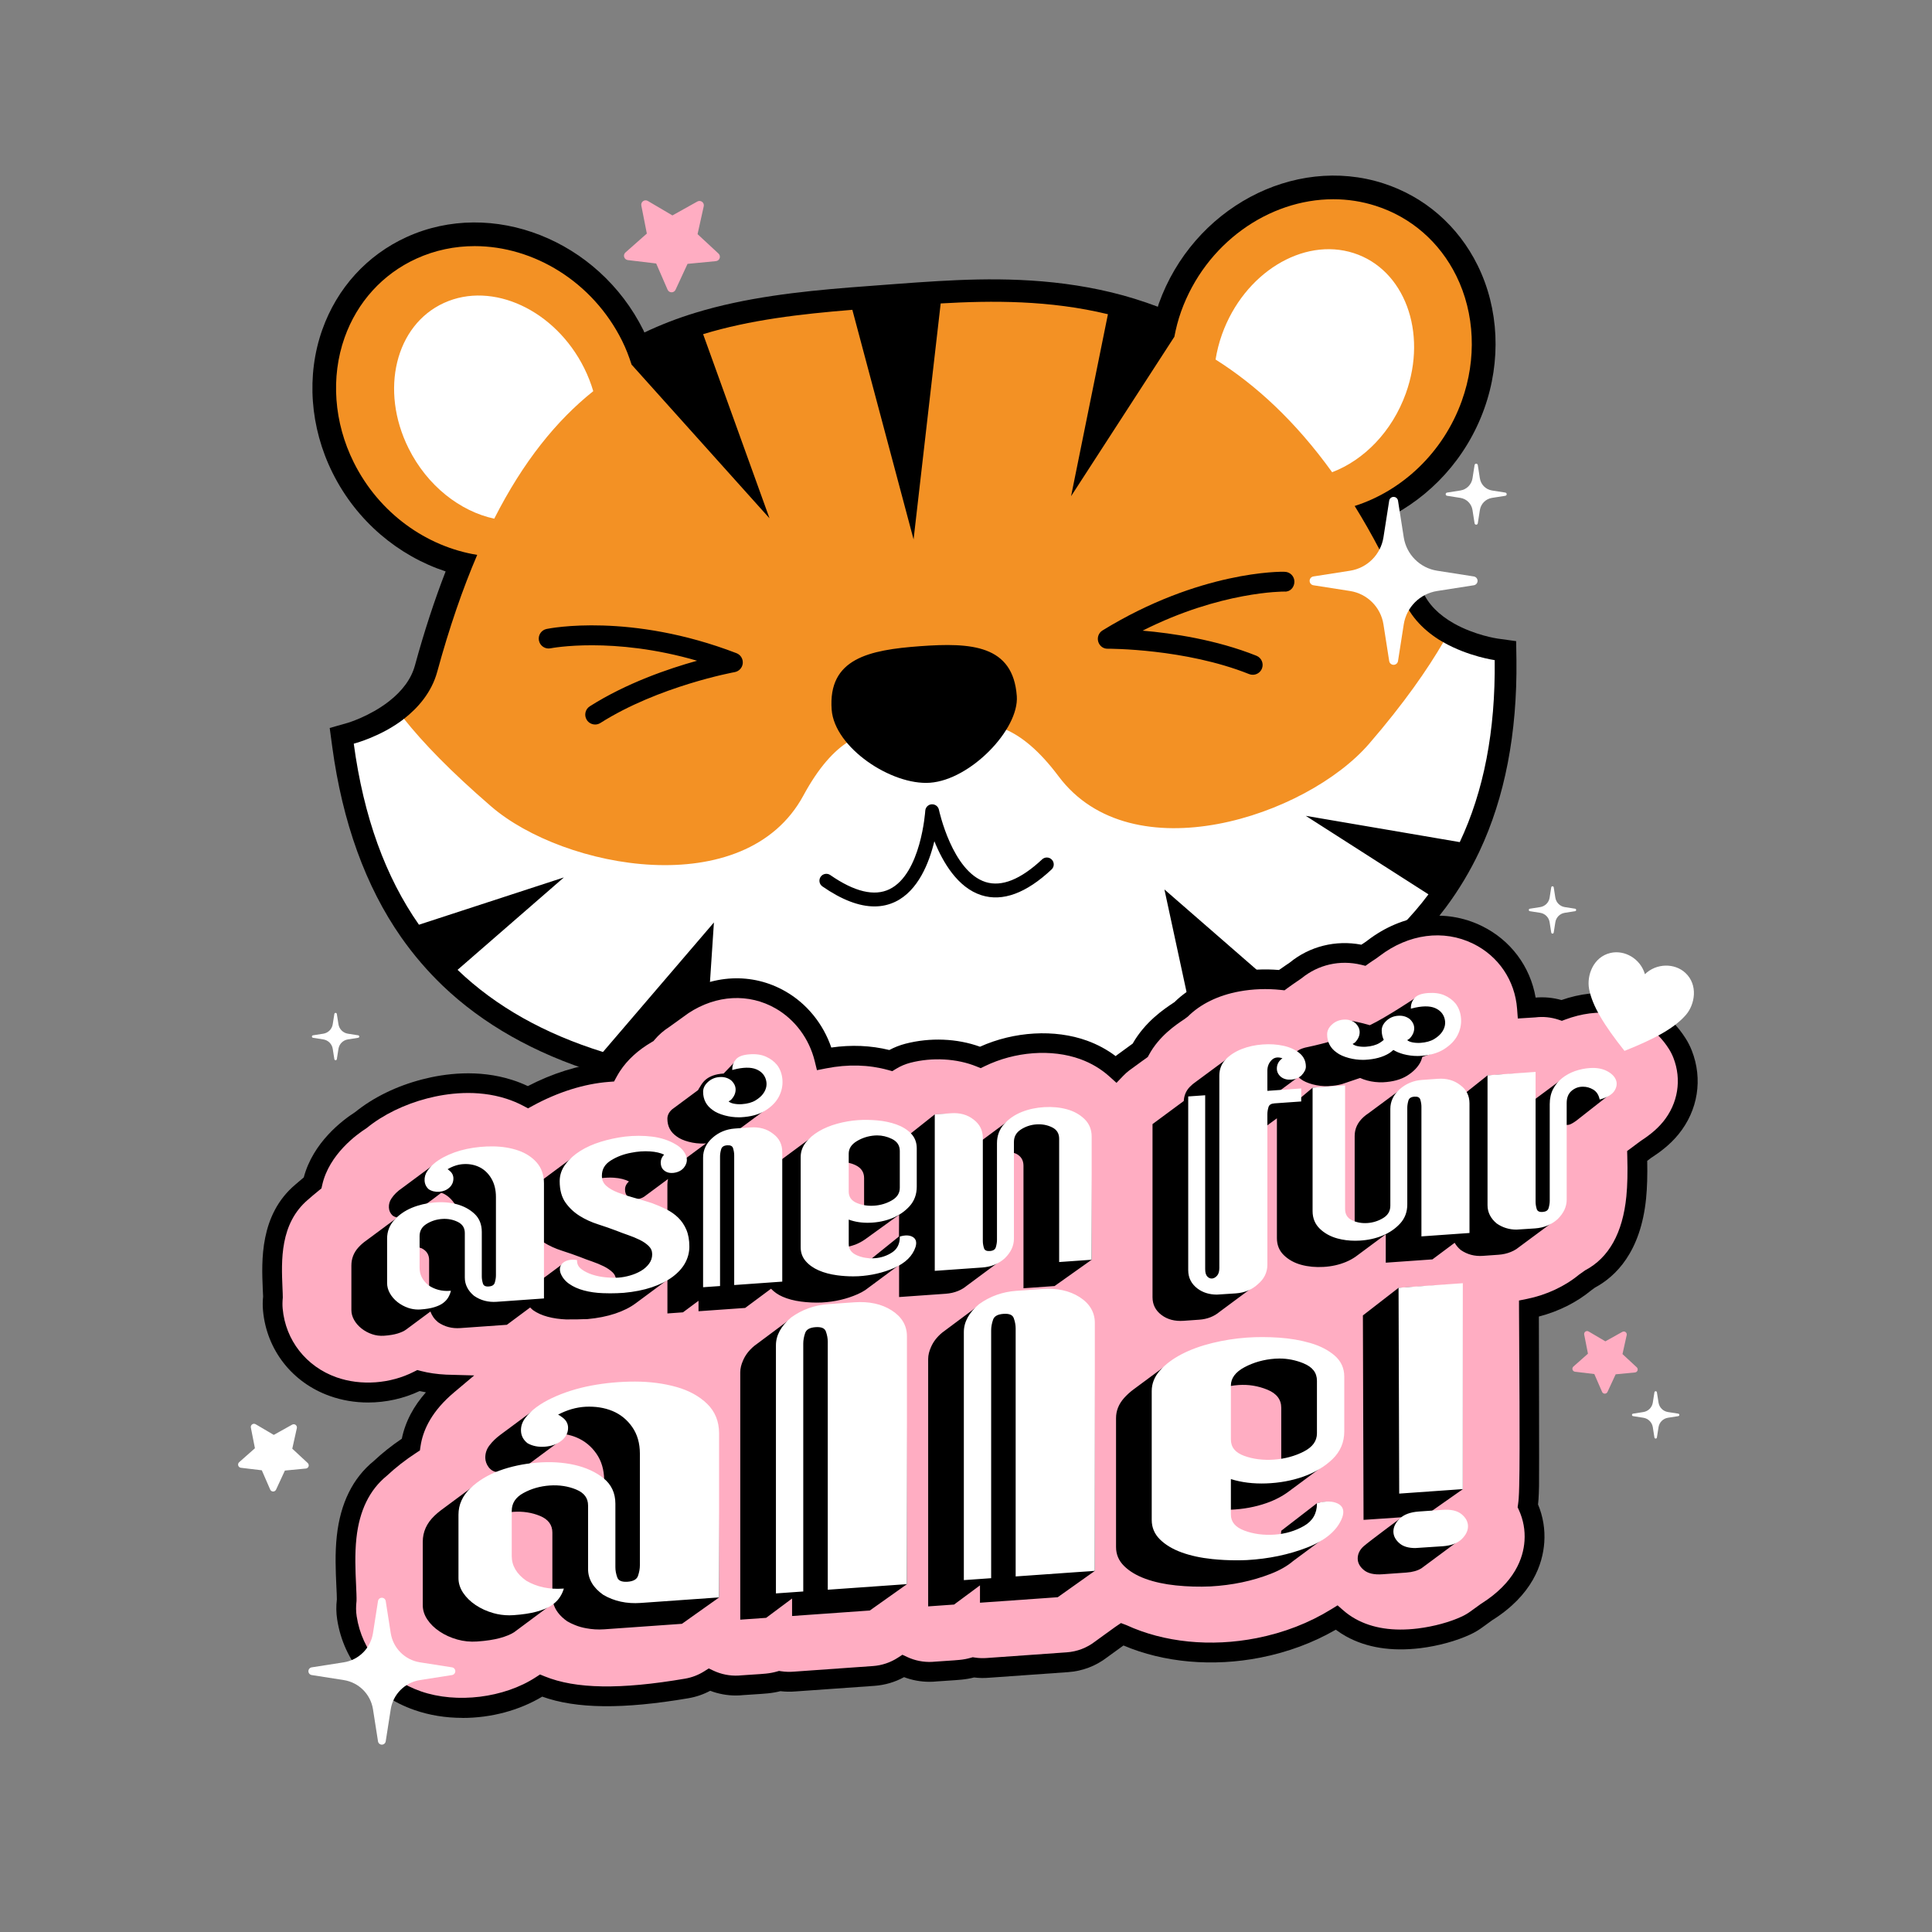
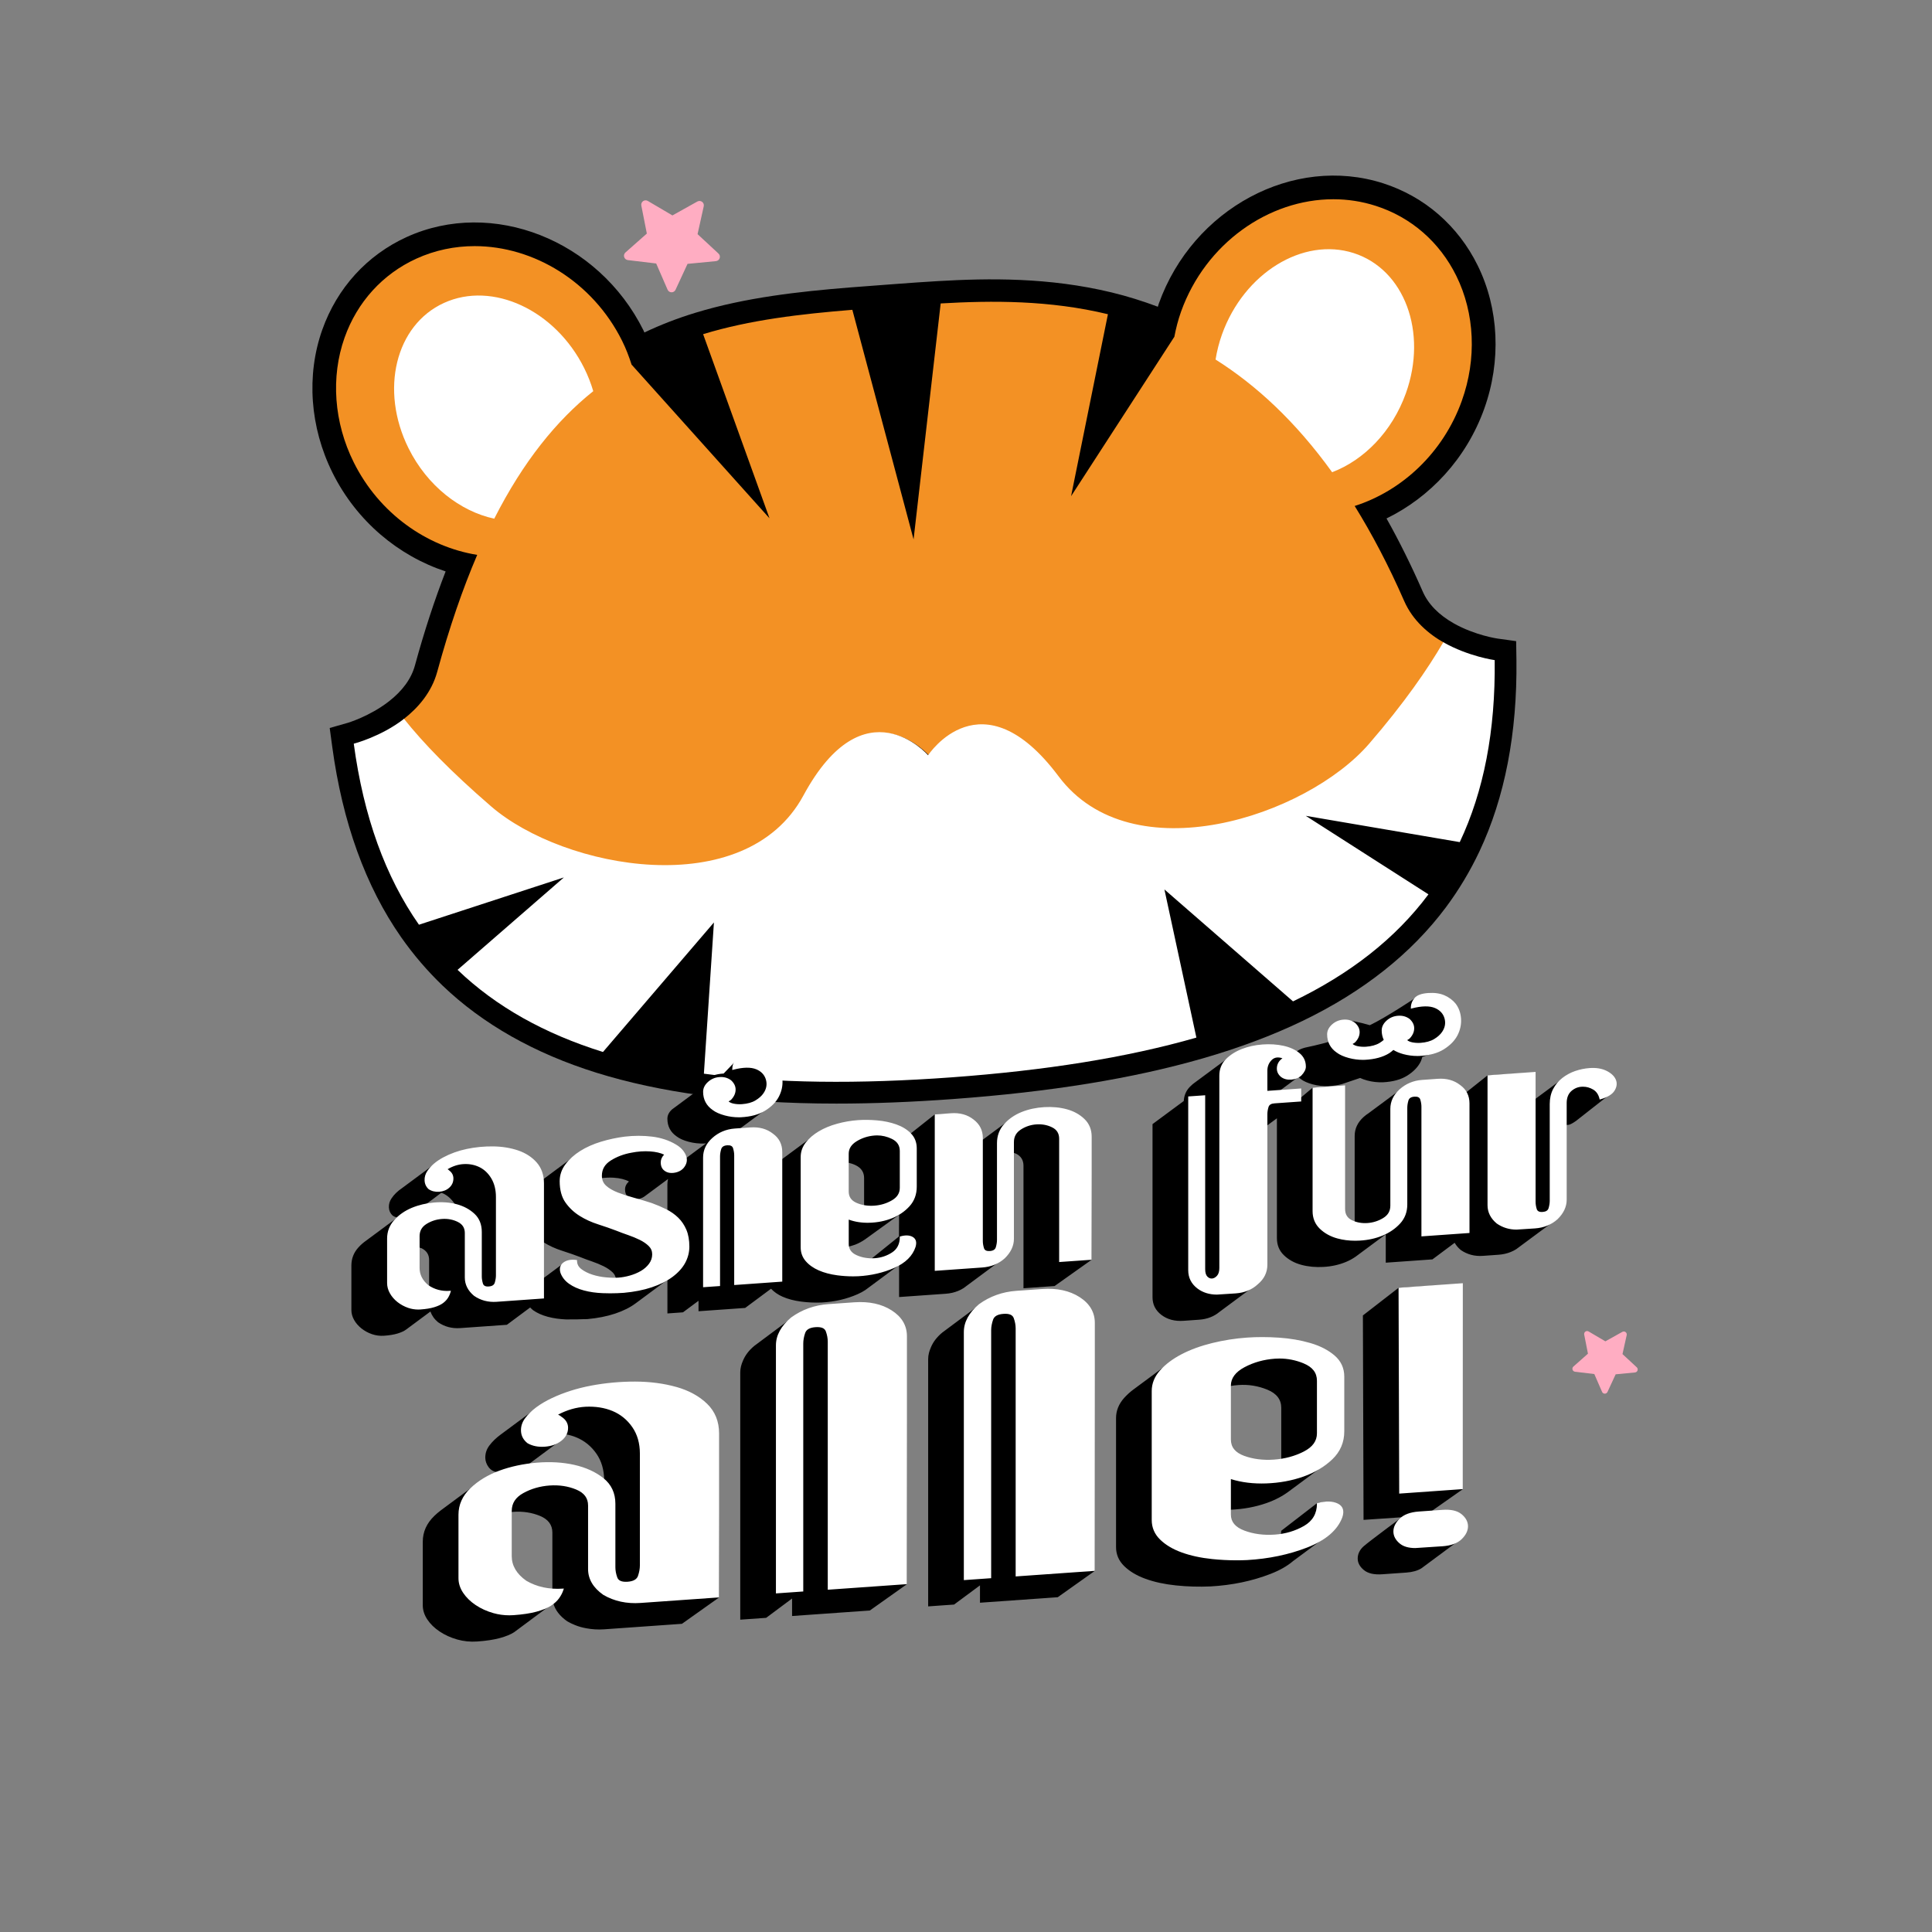
<svg xmlns="http://www.w3.org/2000/svg" id="Lay_RGB" data-name="Lay RGB" version="1.1" viewBox="0 0 170.08 170.08">
  <rect x="0" y="0" width="170.08" height="170.08" fill="#808080" stroke="none" />
  <defs>
    <style>.cls-1 {
        fill: #fff;
      }

      .cls-2 {
        fill: #f39124;
      }

      .cls-3 {
        fill: #ffadc2;
      }</style>
  </defs>
  <g id="Lay">
    <path d="m133.47 56.442-1.631-0.226c-0.02-0.003-1.993-0.285-3.854-1.337-1.33-0.753-2.25-1.694-2.734-2.799-1.006-2.297-2.07-4.443-3.192-6.439 3.824-1.867 7.024-5.258 8.602-9.656 1.51-4.212 1.3-8.81-0.577-12.618-1.722-3.494-4.679-6.062-8.325-7.232-7.888-2.525-16.743 2.221-19.744 10.588-0.033 0.093-0.054 0.188-0.086 0.281-1.317-0.496-2.673-0.922-4.061-1.258-5.537-1.339-10.833-1.258-15.281-1-1.266 0.072-2.493 0.163-3.67 0.25l-0.577 0.043c-1.202 0.088-2.394 0.175-3.575 0.271-4.427 0.359-9.13 0.877-13.54 2.222-1.605 0.489-3.088 1.068-4.499 1.737-0.031-0.064-0.054-0.131-0.086-0.196-3.96-7.958-13.312-11.638-20.847-8.203-3.484 1.588-6.12 4.485-7.422 8.157-1.419 4.001-1.089 8.593 0.904 12.598 2.13 4.283 5.824 7.316 9.954 8.679-0.982 2.537-1.884 5.283-2.702 8.278-0.318 1.164-1.091 2.229-2.297 3.167-1.688 1.312-3.599 1.88-3.612 1.884l-1.594 0.454 0.222 1.643c0.901 6.664 2.942 12.309 6.066 16.775 1.075 1.534 2.301 2.967 3.644 4.256 3.536 3.391 8.097 5.973 13.555 7.676 2.78 0.867 5.875 1.534 9.199 1.981 3.644 0.49 7.592 0.735 11.924 0.735 3.208 0 6.628-0.134 10.29-0.402 8.604-0.632 15.776-1.799 21.926-3.568 3.214-0.925 6.178-2.036 8.808-3.303 5.348-2.575 9.595-5.941 12.626-10.003 1.138-1.525 2.132-3.183 2.954-4.925 2.238-4.747 3.334-10.42 3.257-16.861l-0.025-1.647zm-51.764 10.046s3.0518e-4 -4.8828e-4 3.6621e-4 -4.8828e-4l4.8828e-4 5.4932e-4 -8.5449e-4 -6.1035e-5z" />
    <path class="cls-2" d="m128.69 35.28c1.321-3.682 1.144-7.688-0.484-10.99-1.47-2.982-3.988-5.172-7.091-6.167-1.23-0.396-2.489-0.583-3.741-0.583-5.693 0-11.249 3.887-13.4 9.888-0.265 0.738-0.453 1.492-0.598 2.248-0.003-0.002-0.007-0.003-0.01-0.005l-9.076 14.011 3.244-16.02c-5.135-1.242-10.186-1.211-14.723-0.949l-2.386 20.772-5.39-20.211c-4.584 0.372-8.998 0.883-13.138 2.144l5.845 16.21-12.125-13.512c-0.003 0.002-0.006 0.004-0.009 0.006-0.23-0.719-0.5-1.43-0.842-2.118-2.592-5.209-7.794-8.337-12.98-8.337-1.746 0-3.49 0.354-5.133 1.103-2.965 1.353-5.21 3.822-6.32 6.956-1.23 3.471-0.937 7.47 0.805 10.971 2.239 4.502 6.428 7.435 10.872 8.152-1.276 2.978-2.453 6.383-3.521 10.294-0.496 1.816-1.691 3.181-2.969 4.174 1.679 2.106 4.148 4.779 7.745 7.885 6.394 5.521 22.449 8.364 27.575-1.109 5.38-9.942 10.96-3.573 10.982-3.548 0.014-0.022 4.606-7.146 11.381 1.909 6.452 8.625 21.921 3.472 27.442-2.922 3.106-3.597 5.16-6.602 6.513-8.93-1.409-0.796-2.789-1.972-3.545-3.696-1.377-3.143-2.837-5.91-4.357-8.362 4.16-1.327 7.79-4.678 9.434-9.262z" />
    <path class="cls-1" d="m107.01 31.651c0.119-0.735 0.302-1.478 0.568-2.219 1.931-5.384 7.12-8.587 11.589-7.153 4.469 1.433 6.527 6.96 4.596 12.344-1.21 3.375-3.701 5.891-6.492 6.947-3.233-4.485-6.702-7.675-10.261-9.92zm-63.501 14.01c2.563-5.047 5.481-8.637 8.717-11.226-0.2-0.677-0.462-1.354-0.793-2.021-2.548-5.121-8.076-7.694-12.347-5.747-4.271 1.947-5.668 7.676-3.12 12.798 1.649 3.314 4.547 5.551 7.543 6.196zm-6.629 35.745 12.76-4.163-9.359 8.135c3.393 3.253 7.665 5.629 12.8 7.231l9.768-11.403-0.884 13.314c6.341 0.854 13.619 0.921 21.818 0.321 8.199-0.601 15.389-1.729 21.538-3.498l-2.814-13.042 11.321 9.854c5.022-2.419 9.011-5.52 11.923-9.423l-10.8-6.912 13.556 2.314c2.11-4.474 3.149-9.776 3.075-16.022 0 0-2.291-0.31-4.525-1.573-1.354 2.329-3.423 5.338-6.529 8.935-5.521 6.394-20.889 11.488-27.341 2.863-6.774-9.056-11.467-1.873-11.482-1.851 3.8736e-5 4.9794e-5 5.1591e-4 5.7624e-4 5.1591e-4 5.7624e-4l-8.4656e-4 -6.0783e-5s3.1576e-4 -4.7928e-4 3.3066e-4 -5.1546e-4c-0.022-0.025-5.602-6.395-10.981 3.548-5.126 9.473-21.091 6.479-27.485 0.958-3.597-3.106-5.995-5.603-7.674-7.71-2.026 1.575-4.423 2.187-4.423 2.187 0.873 6.459 2.794 11.726 5.738 15.934z" />
-     <path d="m52.391 63.78c-0.288 0-0.57-0.144-0.735-0.404-0.257-0.406-0.137-0.943 0.269-1.2 3.23-2.047 6.922-3.311 9.443-4.01-7.42-2.158-12.836-1.106-12.897-1.094-0.465 0.099-0.93-0.207-1.026-0.678-0.096-0.47 0.206-0.929 0.676-1.025 0.298-0.062 7.371-1.457 16.713 2.132 0.364 0.14 0.59 0.505 0.554 0.894-0.037 0.389-0.329 0.705-0.713 0.774-0.066 0.012-6.687 1.225-11.819 4.476-0.145 0.092-0.305 0.136-0.464 0.136zm58.701-4.922c0.178-0.446-0.039-0.952-0.485-1.131-3.551-1.42-7.413-1.984-10.018-2.209 6.893-3.481 12.421-3.44 12.477-3.441 0.512 0.046 0.875-0.374 0.884-0.854 0.009-0.48-0.373-0.876-0.852-0.885-0.311-0.027-7.513-0.081-16.039 5.161-0.333 0.205-0.488 0.605-0.38 0.981 0.108 0.375 0.441 0.645 0.843 0.629 0.079 0 6.795-0.024 12.44 2.232 0.106 0.042 0.215 0.062 0.322 0.062 0.345 0 0.672-0.207 0.808-0.547zm-30.094-1.972c-4.501 0.33-8.113 1.085-7.784 5.585 0.245 3.34 5.263 6.686 8.664 6.436 3.569-0.261 7.848-4.709 7.634-7.63-0.33-4.501-4.014-4.721-8.514-4.391zm-2.161 22.488c1.987-0.965 2.954-3.399 3.418-5.319 0.737 1.829 2.043 4.089 4.144 4.754 1.864 0.592 3.939-0.173 6.173-2.267 0.246-0.229 0.258-0.615 0.028-0.86-0.229-0.246-0.616-0.258-0.86-0.028-1.889 1.769-3.562 2.438-4.973 1.995-2.941-0.929-4.099-6.309-4.11-6.362-0.062-0.299-0.334-0.5-0.64-0.482-0.304 0.021-0.545 0.266-0.563 0.569-0.003 0.056-0.371 5.558-3.152 6.907-1.332 0.646-3.085 0.226-5.21-1.248-0.276-0.19-0.655-0.123-0.847 0.153s-0.123 0.655 0.153 0.847c1.691 1.173 3.224 1.762 4.582 1.762 0.661 0 1.28-0.14 1.855-0.42z" />
  </g>
  <g id="Schild">
-     <path d="m40.714 151.23c-1.489 0-2.911-0.232-4.224-0.689-3.696-1.281-6.242-4.271-6.81-7.997-0.088-0.574-0.096-1.162-0.024-1.746 0.005-0.166-0.025-0.762-0.046-1.202-0.059-1.285-0.129-2.836 0.041-4.384 0.314-2.878 1.409-5.097 3.254-6.596 0.727-0.684 1.567-1.352 2.468-1.962 0.153-0.75 0.418-1.484 0.792-2.189 0.345-0.651 0.79-1.286 1.329-1.895-0.188-0.033-0.372-0.07-0.554-0.112-1.398 0.659-2.957 1.007-4.53 1.009-1.168 0-2.301-0.192-3.368-0.571-3.319-1.177-5.575-4.061-5.888-7.527-0.037-0.407-0.034-0.822 0.009-1.231-0.004-0.078-0.02-0.421-0.031-0.678-0.104-2.444-0.276-6.523 2.866-9.176 0.221-0.191 0.47-0.406 0.744-0.633 0.816-3.074 3.379-5.015 4.516-5.744 1.614-1.305 3.659-2.303 5.918-2.887 1.958-0.508 4.925-0.909 7.927 0.054 0.469 0.149 0.926 0.331 1.365 0.539 2.152-1.117 4.389-1.821 6.524-2.054 0.04-0.064 0.08-0.129 0.122-0.193 0.784-1.2 1.887-2.229 3.283-3.063 0.456-0.518 0.977-0.965 1.552-1.331l1.48-1.073c0.074-0.054 0.15-0.105 0.228-0.156 3.011-1.985 6.568-2.156 9.511-0.456 1.871 1.078 3.302 2.848 4.014 4.931 1.766-0.255 3.479-0.182 5.109 0.218 0.442-0.237 0.915-0.423 1.411-0.553 2.184-0.565 4.553-0.468 6.569 0.263 3.006-1.355 6.584-1.563 9.43-0.531 0.919 0.334 1.761 0.79 2.513 1.357 0.049-0.04 0.099-0.078 0.149-0.116 0.259-0.195 0.503-0.371 0.72-0.524 0.151-0.108 0.297-0.213 0.411-0.301 0.075-0.056 0.146-0.107 0.216-0.155 1.109-1.942 2.771-3.049 3.583-3.589l0.104-0.071c1.356-1.33 3.223-2.243 5.405-2.643 1.223-0.224 2.527-0.287 3.791-0.182 0.19-0.136 0.369-0.258 0.529-0.367l0.422-0.287c1.743-1.428 4.036-2.004 6.3-1.573 0.108-0.072 0.208-0.137 0.296-0.193l0.258-0.188c3.086-2.356 6.843-2.829 10.045-1.268 2.542 1.243 4.269 3.562 4.744 6.306 0.736-0.067 1.524 0.003 2.276 0.215 1.627-0.566 3.243-0.745 4.804-0.538 2.569 0.349 4.741 1.735 6.117 3.904 0.22 0.345 0.407 0.714 0.556 1.096 0.977 2.502 0.539 5.251-1.172 7.354l-4.8828e-4 9.7656e-4c-0.833 1.02-1.757 1.64-2.309 2.01l-0.085 0.054c-0.074 0.06-0.149 0.116-0.224 0.171l-0.139 0.104c0.026 1.291-0.006 2.351-0.099 3.305-0.468 4.734-2.688 6.881-4.494 7.85l-0.333 0.242c-1.283 1.062-2.877 1.86-4.612 2.31 0.003 0.963 0.035 14.136 0.014 14.914-0.011 0.509-0.027 0.891-0.048 1.201-0.009 0.143-0.023 0.285-0.04 0.426 0.444 1.063 0.629 2.187 0.55 3.341-0.132 1.901-1.038 4.636-4.606 6.867l-0.874 0.634c-0.312 0.228-0.659 0.432-1.028 0.606-1.223 0.57-2.822 1.009-4.389 1.204-2.555 0.31-4.753-0.041-6.555-1.04-0.313-0.175-0.615-0.37-0.903-0.585-2.005 1.157-4.231 1.982-6.624 2.455-4.202 0.829-8.507 0.445-12.064-1.065l-0.022 0.015c-0.2 0.148-0.431 0.315-0.663 0.479-0.173 0.131-0.354 0.259-0.502 0.364-0.101 0.071-0.197 0.141-0.255 0.186-0.996 0.766-2.183 1.216-3.432 1.302l-6.976 0.495c-0.426 0.038-0.867 0.028-1.304-0.025-0.353 0.091-0.721 0.154-1.096 0.19-0.131 0.014-0.322 0.03-0.543 0.046-0.323 0.024-0.739 0.053-1.102 0.075l-0.526 0.035c-0.196 0.022-0.427 0.035-0.659 0.035-0.767 0-1.52-0.138-2.238-0.409-0.8 0.438-1.691 0.7-2.603 0.765l-6.978 0.494c-0.428 0.036-0.868 0.027-1.304-0.025-0.346 0.089-0.712 0.153-1.092 0.191-0.138 0.014-0.325 0.029-0.543 0.046-0.328 0.023-0.744 0.052-1.103 0.074l-0.528 0.034c-0.197 0.022-0.428 0.036-0.66 0.036-0.772 0-1.529-0.14-2.253-0.415-0.603 0.322-1.249 0.543-1.926 0.657-5.752 0.979-9.86 0.937-12.862-0.142-2.023 1.212-4.496 1.876-7.016 1.876z" />
-     <path class="cls-3" d="m36.737 120.61 0.32 0.083c0.675 0.175 1.398 0.279 2.211 0.321l2.479 0.069-1.751 1.473c-0.138 0.115-0.272 0.232-0.398 0.348-0.825 0.754-1.463 1.552-1.897 2.373-0.346 0.651-0.574 1.332-0.678 2.022l-0.058 0.387-0.327 0.213c-0.936 0.61-1.808 1.291-2.592 2.024-1.523 1.24-2.406 3.068-2.668 5.476-0.155 1.414-0.088 2.89-0.034 4.075 0.025 0.532 0.055 1.204 0.042 1.467-0.058 0.493-0.052 0.92 0.012 1.338 0.469 3.077 2.584 5.551 5.661 6.617 3.152 1.095 7.319 0.576 10.1-1.239l0.381-0.248 0.421 0.171c2.723 1.105 6.644 1.169 12.338 0.199 0.604-0.103 1.173-0.32 1.692-0.647l0.402-0.254 0.431 0.202c0.076 0.035 0.153 0.07 0.232 0.101 0.714 0.285 1.475 0.384 2.217 0.304l0.571-0.039c0.357-0.022 0.767-0.049 1.089-0.072 0.199-0.015 0.373-0.03 0.498-0.042 0.341-0.035 0.666-0.096 0.965-0.183l0.184-0.053 0.188 0.029c0.363 0.054 0.731 0.066 1.097 0.037l6.99-0.495c0.776-0.055 1.531-0.308 2.183-0.731l0.403-0.262 0.436 0.202c0.076 0.035 0.151 0.068 0.228 0.099 0.71 0.284 1.473 0.384 2.217 0.305l0.569-0.039c0.359-0.023 0.768-0.05 1.089-0.074 0.202-0.014 0.373-0.028 0.495-0.042 0.343-0.032 0.668-0.094 0.974-0.182l0.184-0.053 0.189 0.029c0.361 0.057 0.729 0.067 1.091 0.037l6.991-0.496c0.908-0.062 1.769-0.39 2.491-0.945 0.069-0.054 0.188-0.139 0.312-0.227 0.139-0.099 0.306-0.217 0.484-0.351 0.242-0.172 0.463-0.331 0.679-0.49 0.149-0.103 0.248-0.177 0.317-0.229l0.494-0.335 0.478 0.18c3.313 1.528 7.436 1.942 11.467 1.145 2.402-0.474 4.615-1.33 6.578-2.545l0.548-0.339 0.484 0.425c0.338 0.297 0.708 0.558 1.098 0.775 1.475 0.817 3.323 1.103 5.498 0.834 1.394-0.174 2.802-0.557 3.863-1.052 0.267-0.126 0.52-0.275 0.746-0.44l0.925-0.668c2.995-1.875 3.738-4.047 3.841-5.545 0.065-0.946-0.103-1.865-0.499-2.732l-0.106-0.231 0.036-0.252c0.025-0.179 0.046-0.361 0.059-0.548 0.021-0.293 0.035-0.649 0.045-1.125 0.02-0.772 0.03-1.828 0.032-3.236 0.006-2.503-0.012-5.591-0.028-8.333l-4.8828e-4 -0.113c-0.01-1.349-0.019-2.805-0.021-3.88l-0.001-0.714 0.7-0.141c1.702-0.342 3.333-1.102 4.591-2.141l0.531-0.376c2.089-1.099 3.31-3.289 3.629-6.512 0.096-0.986 0.122-2.11 0.081-3.534l-0.013-0.456 0.368-0.271c0.179-0.137 0.33-0.252 0.508-0.382l0.299-0.22c0.539-0.361 1.329-0.891 1.997-1.71 1.309-1.61 1.646-3.713 0.9-5.623-0.108-0.276-0.244-0.544-0.404-0.796-1.097-1.73-2.831-2.835-4.881-3.113-1.364-0.18-2.793 9.7656e-4 -4.244 0.545l-0.289 0.108-0.292-0.099c-0.654-0.219-1.359-0.29-2.038-0.204l-1.548 0.098-0.064-0.856c-0.187-2.494-1.637-4.639-3.879-5.735-2.599-1.269-5.676-0.861-8.23 1.091l-0.316 0.231c-0.203 0.131-0.39 0.252-0.597 0.4l-0.325 0.233-0.388-0.095c-1.853-0.447-3.761-0.017-5.234 1.187l-0.414 0.286c-0.291 0.199-0.548 0.374-0.819 0.575l-0.272 0.202-0.338-0.036c-1.206-0.129-2.461-0.083-3.629 0.132-1.866 0.342-3.439 1.109-4.549 2.221l-0.304 0.226c-0.726 0.483-2.223 1.48-3.124 3.155l-0.091 0.169-0.154 0.115c-0.058 0.043-0.109 0.079-0.149 0.105-0.064 0.043-0.135 0.095-0.205 0.146-0.115 0.088-0.276 0.204-0.446 0.326-0.208 0.147-0.439 0.313-0.683 0.497-0.182 0.138-0.357 0.295-0.536 0.481l-0.584 0.609-0.627-0.564c-0.73-0.658-1.59-1.17-2.556-1.522-2.528-0.917-5.755-0.677-8.421 0.622l-0.35 0.171-0.361-0.147c-1.724-0.706-3.904-0.828-5.835-0.328-0.452 0.118-0.877 0.3-1.264 0.539l-0.324 0.201-0.367-0.102c-1.71-0.473-3.543-0.522-5.451-0.146l-0.814 0.16-0.198-0.806c-0.483-1.96-1.731-3.644-3.423-4.619-2.362-1.363-5.234-1.214-7.685 0.401l-1.688 1.215c-0.511 0.328-0.934 0.698-1.299 1.131l-0.097 0.115-0.13 0.076c-1.219 0.709-2.17 1.578-2.827 2.584-0.103 0.159-0.198 0.32-0.288 0.484l-0.226 0.415-0.471 0.036c-2.162 0.167-4.475 0.895-6.69 2.104l-0.411 0.225-0.414-0.219c-0.473-0.252-0.978-0.464-1.5-0.631-2.608-0.836-5.225-0.476-6.961-0.026-2.008 0.52-3.888 1.438-5.295 2.583l-0.083 0.061c-0.753 0.479-3.26 2.253-3.868 4.982l-0.066 0.296-0.236 0.191c-0.346 0.279-0.657 0.547-0.934 0.788-2.501 2.11-2.362 5.383-2.261 7.773 0.013 0.289 0.029 0.671 0.028 0.854-0.036 0.383-0.038 0.684-0.011 0.979 0.25 2.782 2.065 5.099 4.736 6.046 2.162 0.765 4.748 0.568 6.821-0.492l0.294-0.15z" />
-   </g>
+     </g>
  <g id="Text">
    <path id="Schatten" d="m96.104 110.9-0.062-10.841c0-0.605-0.205-1.106-0.616-1.503-0.411-0.397-0.919-0.677-1.523-0.843-0.605-0.165-1.261-0.227-1.968-0.187-0.708 0.041-1.363 0.182-1.968 0.423-0.288 0.115-0.553 0.255-0.796 0.418-0.016 0.011-0.032 0.021-0.047 0.032l-2.663 1.975c-1.8311e-4 1.2207e-4 -3.6621e-4 1.8311e-4 -5.4932e-4 3.0518e-4v-0.206c0-0.643-0.263-1.163-0.787-1.562-0.525-0.417-1.175-0.598-1.951-0.543l-1.431 0.039-2.155 1.71c-0.33-0.331-0.747-0.588-1.256-0.768-0.513-0.181-1.067-0.298-1.66-0.351-0.594-0.052-1.152-0.06-1.677-0.023-0.616 0.044-1.227 0.148-1.831 0.314-0.605 0.166-1.141 0.388-1.609 0.667-0.234 0.14-0.446 0.291-0.634 0.454l-2.668 1.973v-0.662c0-0.662-0.263-1.183-0.787-1.562-0.525-0.417-1.175-0.598-1.951-0.543l-0.953 0.066 2.588-1.918c0.359-0.281 0.63-0.596 0.811-0.946 0.24-0.461 0.342-0.942 0.308-1.441-0.034-0.499-0.188-0.928-0.462-1.287-0.251-0.304-0.571-0.541-0.958-0.713-0.388-0.171-0.856-0.237-1.403-0.199-0.436 0.031-0.764 0.122-0.986 0.27l-1.304 1.363c-1.5 0.092-1.877 0.836-2.078 1.167-0.063 0.104-0.128 0.194-0.177 0.295l-2.287 1.695c-0.274 0.246-0.411 0.521-0.411 0.824 0 0.662 0.274 1.182 0.821 1.559 0.251 0.191 0.599 0.346 1.044 0.465 0.445 0.12 0.907 0.173 1.386 0.157 0.053-0.003 0.099-0.011 0.15-0.014l-1.763 1.308c-0.013-0.086-0.037-0.172-0.075-0.259-0.16-0.367-0.445-0.668-0.856-0.904-0.593-0.355-1.278-0.581-2.053-0.678-0.776-0.096-1.574-0.097-2.395-7.9346e-4 -0.707 0.088-1.403 0.237-2.087 0.446-0.685 0.209-1.289 0.479-1.814 0.809l-3.311 2.456c-0.057-0.564-0.248-1.049-0.59-1.442-0.411-0.472-0.947-0.822-1.608-1.05-0.662-0.227-1.386-0.346-2.173-0.357-0.787-0.01-1.557 0.063-2.31 0.22-0.753 0.157-1.443 0.405-2.07 0.742-0.163 0.088-0.313 0.179-0.453 0.275l-3.19 2.365c-0.409 0.276-0.726 0.585-0.948 0.927-0.16 0.238-0.234 0.499-0.222 0.782 0.011 0.283 0.12 0.521 0.325 0.715 0.124 0.085 0.259 0.144 0.405 0.181l-2.721 2.019c-0.256 0.177-0.488 0.38-0.695 0.609-0.411 0.455-0.616 0.985-0.616 1.59v3.916c0 0.303 0.08 0.595 0.24 0.877 0.159 0.282 0.376 0.532 0.65 0.749 0.274 0.217 0.582 0.385 0.924 0.502 0.342 0.118 0.696 0.164 1.061 0.138 0.479-0.034 0.878-0.1 1.198-0.198 0.319-0.098 0.57-0.215 0.753-0.351l2.133-1.583c0.121 0.348 0.337 0.666 0.673 0.944 0.57 0.395 1.22 0.566 1.951 0.515l4.106-0.29 2.051-1.525c0.084 0.082 0.157 0.169 0.259 0.241 0.353 0.249 0.781 0.441 1.283 0.576 0.502 0.135 1.055 0.214 1.66 0.237 0.132 0.005 0.267-0.009 0.399-0.007 0.352 0.006 0.705 7.3242e-4 1.06-0.017 0.124-0.006 0.246 0.003 0.371-0.006 0.912-0.083 1.728-0.245 2.447-0.485 0.719-0.24 1.323-0.543 1.814-0.909l2.789-2.068v2.963l1.369-0.097 1.369-1.017v0.92l4.106-0.29 2.277-1.691c0.272 0.283 0.606 0.524 1.025 0.705 0.467 0.204 1.004 0.345 1.608 0.425 0.604 0.081 1.215 0.108 1.831 0.083 1.141-0.062 2.195-0.306 3.165-0.735 0.248-0.109 0.471-0.231 0.672-0.363l2.972-2.203v2.82l4.106-0.29c0.392-0.028 0.752-0.11 1.08-0.244 0.172-0.068 0.334-0.152 0.488-0.25l3.157-2.341c0.143-0.09 1.219-1.548 1.219-2.006v-7.571c0.083 0.031 0.171 0.045 0.251 0.084 0.433 0.215 0.65 0.569 0.65 1.061v10.783l2.738-0.194 3.268-2.319zm-19.398-0.087c-0.47-0.005-0.915-0.075-1.316-0.255-0.406-0.182-0.634-0.456-0.704-0.811 0.206-0.055 0.416-0.103 0.613-0.182 0.306-0.122 0.587-0.273 0.844-0.451l3.006-2.173-0.011 1.912c-4.8828e-4 1.2207e-4 -2.43 1.96-2.43 1.96zm-2.052-8.463c0.229 0.052 0.456 0.123 0.679 0.232 0.49 0.24 0.736 0.615 0.736 1.125v2.446c-0.242-0.044-0.476-0.108-0.696-0.205-0.479-0.212-0.719-0.564-0.719-1.056v-2.542zm-10.595-5.381c-0.001-0.001-0.003-0.002-0.005-0.003 4.8828e-4 -4.2725e-4 9.7656e-4 -5.4932e-4 0.001-9.7656e-4 0.001 0.001 0.002 0.003 0.003 0.004zm-16.233 15.565v-3.192c0.01 0.006 0.018 0.015 0.028 0.021 0.49 0.306 1.027 0.552 1.609 0.738 0.582 0.186 1.123 0.375 1.625 0.566 0.319 0.129 0.661 0.256 1.027 0.381 0.365 0.126 0.707 0.267 1.027 0.424 0.319 0.157 0.587 0.342 0.804 0.553 0.15 0.147 0.229 0.324 0.275 0.514-0.263 0.007-0.546 0.002-0.868-0.026-0.422-0.036-0.827-0.116-1.215-0.24-0.388-0.124-0.719-0.29-0.992-0.497-0.274-0.208-0.411-0.472-0.411-0.794-0.457-0.062-0.821 0.006-1.095 0.205l-1.813 1.346zm10.983-8.741c-0.036 0.157-0.056 0.318-0.056 0.487v2.307c-0.045-0.024-0.084-0.055-0.131-0.078-0.399-0.199-0.816-0.377-1.249-0.536-0.452-0.147-0.903-0.278-1.354-0.405 0.128-0.008 0.258-0.029 0.39-0.073 0.113-0.038 0.214-0.089 0.305-0.151l2.094-1.552zm-4.778-0.116c0.547 0.037 0.992 0.148 1.335 0.331-0.228 0.206-0.342 0.441-0.342 0.705 0 0.265 0.074 0.468 0.222 0.609 0.012 0.012 0.028 0.017 0.041 0.028-0.326-0.1-0.639-0.203-0.925-0.314-0.434-0.168-0.782-0.37-1.044-0.607-0.21-0.19-0.312-0.437-0.354-0.717 0.36-0.039 0.717-0.058 1.067-0.035zm-15.191 1.332c0.066 0.027 0.139 0.037 0.203 0.069 0.419 0.208 0.76 0.538 1.03 0.978-0.567-0.138-1.174-0.19-1.828-0.135-0.279 0.024-0.543 0.074-0.806 0.127 0 0 0.533-0.383 0.635-0.457s0.767-0.582 0.767-0.582zm-1.177 8.175c-0.525-0.435-0.787-0.956-0.787-1.562v-1.811c0.083 0.031 0.171 0.045 0.251 0.084 0.433 0.215 0.65 0.56 0.65 1.032v2.322c-0.037-0.024-0.077-0.04-0.114-0.066zm88.436-2.316-4.106 0.29v-2.497c-1.2207e-4 6.1035e-5 -3.0518e-4 1.8311e-4 -4.2725e-4 2.4414e-4l-2.663 1.975c-0.257 0.177-0.537 0.331-0.844 0.458-0.605 0.251-1.261 0.397-1.968 0.437-0.707 0.041-1.363-0.021-1.968-0.187-0.605-0.165-1.112-0.446-1.523-0.843-0.411-0.397-0.616-0.897-0.616-1.503v-10.55l-0.901 0.663v12.227c0 0.662-0.274 1.22-0.821 1.675-0.139 0.13-0.291 0.241-0.451 0.339-0.002 0.001-0.004 0.003-0.006 0.004l-2.87 2.129c-3.0518e-4 1.8311e-4 -5.4932e-4 3.6621e-4 -7.9346e-4 5.4932e-4 -0.483 0.405-1.077 0.642-1.794 0.692l-1.369 0.097c-0.776 0.055-1.426-0.117-1.951-0.515-0.525-0.398-0.787-0.919-0.787-1.562v-15.238l2.75-2.034c0.029-0.487 0.202-0.905 0.536-1.248 0.161-0.166 0.342-0.317 0.541-0.452 0.024-0.016 2.472-1.828 3.118-2.305 0.098-0.073 0.168-0.123 0.175-0.128 0.229-0.147 0.481-0.276 0.757-0.384 0.559-0.219 1.163-0.352 1.814-0.398 0.65-0.046 1.254-0.008 1.814 0.113 0.451 0.098 0.822 0.268 1.147 0.48 0.166-0.148 0.355-0.242 0.555-0.309 7.3242e-4 -3.0518e-4 0.001-7.3242e-4 0.002-0.001 0.069-0.026 0.075-0.027 0.213-0.065 1.199-0.248 2.129-0.518 2.129-0.518-0.003-0.007-0.013-0.049-0.017-0.062-0.057-0.184-0.096-0.378-0.096-0.592 0-0.038 0.021-0.071 0.026-0.108 0.005-0.037 0.006-0.075 0.015-0.111 0.007-0.025 0.02-0.047 0.028-0.071 0.061-0.189 0.16-0.37 0.342-0.533 0.261-0.234 0.561-0.392 0.906-0.404 0.716-0.024 1.334 0.136 2.376 0.422 1.408-0.664 4.168-2.506 4.168-2.506 0.223-0.146 0.549-0.234 0.98-0.265 0.547-0.039 1.015 0.028 1.403 0.199 0.388 0.171 0.707 0.409 0.958 0.713 0.274 0.359 0.428 0.788 0.462 1.287 0.034 0.499-0.068 0.979-0.308 1.441-0.24 0.462-0.633 0.863-1.181 1.204-0.146 0.091-0.306 0.17-0.475 0.24-0.159 0.069-0.328 0.128-0.508 0.177l-0.875 0.297c-0.049 0.154-0.089 0.309-0.167 0.459-0.24 0.462-0.633 0.863-1.181 1.204-0.548 0.341-1.255 0.533-2.122 0.576-0.479 0.015-0.941-0.037-1.386-0.157-0.237-0.064-0.442-0.139-0.624-0.223l-1.594 0.538c-0.359 0.099-0.757 0.16-1.198 0.182-0.479 0.015-0.941-0.037-1.386-0.157-0.445-0.12-0.793-0.275-1.044-0.465-0.083-0.057-0.147-0.124-0.217-0.187l-1.637 1.213 1.829-0.129v0.76l1.067-0.897 2.8-0.136v10.812c0 0.492 0.211 0.841 0.633 1.048 0.085 0.042 0.18 0.056 0.268 0.088v-7.562c0-0.643 0.262-1.201 0.787-1.673 0.137-0.124 0.281-0.233 0.432-0.329l3.189-2.365c0.453-0.293 0.964-0.461 1.535-0.502l1.369-0.097c0.775-0.055 1.425 0.126 1.951 0.543 0.234 0.169 0.408 0.371 0.538 0.597l1.899-1.512 4.168-0.233v2.337l2.447-1.815c0.33-0.26 0.701-0.461 1.112-0.604 0.411-0.143 0.833-0.229 1.266-0.26 0.57-0.04 1.055 0.039 1.454 0.238 0.399 0.199 0.661 0.445 0.787 0.739 0.125 0.294 0.091 0.599-0.103 0.915-0.097 0.158-0.247 0.299-0.45 0.422l-2.881 2.262c-0.549 0.389-0.687 0.366-0.895 0.364v6.586c0 0.457-0.151 0.887-0.45 1.29-0.031 0.042-0.073 0.081-0.107 0.121-0.073 0.088-0.143 0.177-0.231 0.262-0.009 0.008-0.019 0.013-0.027 0.021-0.126 0.117-0.261 0.221-0.404 0.312l-3.158 2.342c-0.153 0.098-0.316 0.182-0.487 0.25-0.328 0.134-0.688 0.216-1.08 0.244l-1.369 0.097c-0.73 0.052-1.381-0.12-1.951-0.515-0.234-0.194-0.407-0.407-0.537-0.635l-1.962 1.464zm-62.797 29.76-0.062-14.45c0-1.027-0.342-1.874-1.027-2.542-0.684-0.667-1.578-1.159-2.681-1.473-1.103-0.313-2.31-0.471-3.622-0.474-1.312-0.002-2.595 0.116-3.85 0.353-1.255 0.238-2.405 0.603-3.451 1.095-0.527 0.248-0.982 0.517-1.369 0.807l-3.19 2.365c-0.389 0.289-0.708 0.599-0.957 0.929-0.266 0.343-0.38 0.717-0.371 1.121 0.013 0.52 0.416 1.226 1.103 1.234-0.689 0.268-1.305 0.601-1.837 1.009l-3.189 2.365c-0.195 0.148-0.38 0.306-0.554 0.473-0.685 0.657-1.027 1.418-1.027 2.282v5.595c0 0.433 0.134 0.849 0.399 1.249 0.266 0.401 0.627 0.753 1.084 1.059 0.456 0.306 0.97 0.54 1.54 0.702 0.57 0.162 1.159 0.222 1.768 0.179 0.799-0.056 1.463-0.157 1.996-0.303 0.532-0.145 0.95-0.317 1.255-0.514l3.446-2.562c0.162 0.606 0.571 1.14 1.231 1.603 0.221 0.129 0.451 0.237 0.687 0.331 0.315 0.13 0.648 0.221 0.994 0.282 0.497 0.093 1.018 0.129 1.571 0.09l6.845-0.484 3.268-2.32zm-13.922-13.835c0.2-0.156 0.344-0.333 0.439-0.528 0.317 0.064 0.626 0.15 0.918 0.271 0.722 0.301 1.312 0.779 1.768 1.436 0.446 0.643 0.671 1.413 0.681 2.305-0.036-0.031-0.061-0.068-0.099-0.098-0.684-0.546-1.531-0.932-2.538-1.159-1.008-0.226-2.102-0.29-3.28-0.194-0.273 0.023-0.525 0.078-0.789 0.115l2.899-2.149zm-0.753 13.124c-0.848-0.06-1.625-0.292-2.327-0.702-0.875-0.613-1.312-1.353-1.312-2.218v-3.881c0.063-0.006 0.124-0.018 0.188-0.023 0.856-0.06 1.644 0.06 2.367 0.36 0.722 0.301 1.084 0.789 1.084 1.464v5.001zm21.107-23.916c0.642-0.487 1.373-0.797 2.164-0.969 0.336-0.078 0.679-0.138 1.038-0.163l2.281-0.161c1.292-0.091 2.376 0.143 3.251 0.703 0.874 0.56 1.312 1.3 1.312 2.218l0.062 21.83-3.268 2.319-6.845 0.484v-1.541l-2.281 1.702-2.281 0.161v-21.772c0-0.355 0.093-0.697 0.24-1.031 0.192-0.46 0.514-0.899 0.996-1.299l3.33-2.482zm23.382 24.607-6.845 0.484v-1.528l-2.281 1.69-2.281 0.161v-21.772c0-0.356 0.093-0.698 0.241-1.033 0.192-0.459 0.513-0.897 0.995-1.296l3.33-2.482c0.643-0.488 1.375-0.799 2.167-0.97 0.335-0.078 0.678-0.137 1.036-0.163l2.281-0.161c1.292-0.091 2.376 0.143 3.251 0.703 0.874 0.56 1.312 1.3 1.312 2.218l0.062 21.83-3.267 2.319zm6.682-18.302c-0.317 0.237-0.596 0.49-0.836 0.759-0.476 0.534-0.713 1.125-0.713 1.774v11.352c0 0.649 0.237 1.206 0.713 1.673 0.475 0.467 1.103 0.841 1.882 1.124 0.779 0.283 1.673 0.477 2.681 0.581 1.007 0.105 2.025 0.134 3.052 0.088 1.901-0.107 3.659-0.475 5.276-1.103 0.809-0.314 1.468-0.689 1.977-1.125l3.189-2.365c0.515-0.437 0.88-0.935 1.091-1.495 0.19-0.554 0.066-0.937-0.371-1.149-0.438-0.212-1.08-0.273-1.802-0.087l-3.144 2.425c0 0.12-0.025 0.227-0.04 0.339-0.171 0.026-0.342 0.052-0.519 0.064-0.989 0.07-1.892-0.049-2.709-0.356-0.818-0.307-1.226-0.798-1.226-1.474v-0.424c1.144-0.045 2.215-0.241 3.211-0.592 0.758-0.267 1.425-0.62 2-1.058l3.19-2.365c0.195-0.147 0.38-0.304 0.554-0.471 0.684-0.657 1.027-1.457 1.027-2.404v-4.825c0-0.73-0.276-1.332-0.827-1.806-0.552-0.474-1.255-0.837-2.11-1.087-0.856-0.25-1.778-0.408-2.766-0.473-0.989-0.065-1.921-0.067-2.795-0.005-1.027 0.073-2.045 0.233-3.052 0.479-1.008 0.247-1.902 0.574-2.681 0.98-0.393 0.205-0.747 0.426-1.062 0.663l-3.19 2.365zm12.996 6.176c-0.211 0.033-0.425 0.06-0.645 0.075-0.97 0.069-1.854-0.044-2.652-0.339-0.799-0.294-1.198-0.793-1.198-1.496v-4.706c0.238-0.041 0.481-0.07 0.73-0.088 0.874-0.062 1.72 0.075 2.538 0.408 0.817 0.334 1.226 0.866 1.226 1.596v4.55zm10.611 5.087-3.368 0.23c0-0.162-0.057-17.889-0.057-17.997l3.143-2.435 5.595-0.333 0.062 18.059-2.789 1.96 1.016-0.072c0.722-0.051 1.264 0.073 1.625 0.372 0.361 0.299 0.542 0.638 0.542 1.016 0 0.379-0.181 0.743-0.542 1.092-0.091 0.088-0.193 0.166-0.307 0.235l-3.189 2.365c-0.341 0.212-0.785 0.339-1.335 0.378l-2.11 0.149c-0.723 0.051-1.265-0.073-1.626-0.372-0.362-0.299-0.542-0.637-0.542-1.016 0-0.378 0.161-0.763 0.542-1.093 0.512-0.444 3.34-2.539 3.34-2.539z" />
-     <path id="Text_white" class="cls-1" d="m36.938 108.84v2.781c0 0.584 0.257 1.093 0.765 1.514 0.551 0.382 1.196 0.555 1.906 0.501l0.086-0.007-0.022 0.084c-0.048 0.18-0.125 0.358-0.229 0.529-0.105 0.173-0.254 0.332-0.443 0.473-0.188 0.141-0.448 0.262-0.772 0.361-0.32 0.099-0.728 0.166-1.211 0.2-0.066 0.005-0.131 0.007-0.196 0.007-0.304 0-0.602-0.049-0.889-0.147-0.348-0.12-0.665-0.293-0.942-0.512-0.28-0.223-0.504-0.48-0.665-0.768-0.165-0.289-0.248-0.595-0.248-0.907v-3.916c0-0.619 0.212-1.168 0.632-1.632 0.414-0.459 0.934-0.82 1.545-1.074 0.606-0.251 1.274-0.409 1.986-0.469s1.381-0.006 1.989 0.16c0.612 0.168 1.133 0.452 1.549 0.844 0.421 0.396 0.635 0.932 0.635 1.59v3.916c0 0.2 0.034 0.411 0.1 0.627 0.06 0.194 0.229 0.28 0.518 0.257 0.293-0.021 0.465-0.131 0.526-0.338 0.067-0.225 0.101-0.44 0.101-0.643v-6.896c0-0.629-0.135-1.176-0.402-1.628-0.266-0.449-0.614-0.783-1.036-0.993-0.422-0.209-0.898-0.304-1.406-0.275-0.477 0.025-0.952 0.177-1.412 0.451 0.055 0.031 0.106 0.07 0.152 0.118 0.236 0.178 0.36 0.415 0.36 0.699 0 0.32-0.122 0.592-0.363 0.809-0.237 0.213-0.538 0.334-0.893 0.359-0.358 0.022-0.668-0.053-0.929-0.231-0.224-0.21-0.34-0.465-0.352-0.763-0.012-0.296 0.066-0.571 0.233-0.819 0.3-0.462 0.774-0.869 1.408-1.211 0.632-0.339 1.334-0.591 2.087-0.748 0.754-0.157 1.542-0.232 2.324-0.221 0.789 0.011 1.526 0.132 2.192 0.359 0.669 0.231 1.22 0.591 1.635 1.067 0.419 0.482 0.631 1.098 0.631 1.828v10.131l-0.058 0.004-4.106 0.291c-0.74 0.053-1.411-0.123-1.99-0.525-0.541-0.448-0.814-0.99-0.814-1.613v-3.916c0-0.451-0.202-0.771-0.616-0.977-0.423-0.21-0.891-0.298-1.388-0.262-0.5 0.035-0.963 0.185-1.375 0.444-0.407 0.256-0.604 0.611-0.604 1.085zm14.089-1.802c0.493 0.308 1.039 0.558 1.622 0.743 0.584 0.188 1.13 0.378 1.622 0.565 0.32 0.129 0.667 0.258 1.029 0.382 0.36 0.124 0.704 0.267 1.02 0.422 0.312 0.153 0.578 0.336 0.788 0.541 0.204 0.199 0.307 0.444 0.307 0.728 0 0.306-0.094 0.587-0.279 0.835-0.187 0.251-0.428 0.464-0.717 0.632-0.292 0.17-0.616 0.305-0.961 0.403-0.348 0.099-0.684 0.16-0.997 0.183-0.32 0.023-0.693 0.017-1.102-0.021-0.416-0.036-0.82-0.115-1.201-0.237-0.378-0.121-0.707-0.285-0.974-0.487-0.26-0.198-0.386-0.441-0.386-0.745v-0.054l-0.054-0.008c-0.468-0.062-0.854 0.009-1.14 0.217-0.295 0.215-0.384 0.525-0.261 0.925 0.141 0.379 0.396 0.701 0.758 0.956 0.356 0.252 0.794 0.449 1.303 0.585 0.508 0.137 1.071 0.217 1.673 0.239 0.21 0.009 0.423 0.013 0.638 0.013 0.396 0 0.798-0.014 1.201-0.043 0.915-0.083 1.743-0.247 2.46-0.487 0.722-0.241 1.338-0.55 1.831-0.918 0.495-0.369 0.87-0.783 1.113-1.232 0.243-0.451 0.367-0.933 0.367-1.432 0-0.572-0.088-1.07-0.262-1.481-0.173-0.409-0.414-0.767-0.715-1.062-0.3-0.294-0.657-0.546-1.06-0.747-0.401-0.199-0.823-0.38-1.257-0.538-0.53-0.173-1.06-0.332-1.577-0.472-0.52-0.142-1.002-0.298-1.431-0.464-0.425-0.165-0.77-0.365-1.025-0.596-0.251-0.227-0.373-0.513-0.373-0.877 0-0.569 0.253-1.007 0.775-1.338 0.526-0.334 1.135-0.566 1.81-0.689 0.565-0.114 1.123-0.153 1.66-0.117 0.497 0.034 0.911 0.13 1.233 0.285-0.198 0.203-0.298 0.435-0.298 0.689 0 0.281 0.081 0.501 0.242 0.654 0.158 0.149 0.348 0.238 0.566 0.263 0.212 0.023 0.435-9.7656e-4 0.66-0.076 0.227-0.075 0.415-0.199 0.559-0.369 0.288-0.358 0.349-0.737 0.18-1.126-0.165-0.378-0.461-0.691-0.88-0.933-0.598-0.358-1.296-0.589-2.077-0.687-0.78-0.096-1.591-0.097-2.411-9.7656e-4 -0.709 0.089-1.415 0.24-2.098 0.448-0.688 0.21-1.303 0.484-1.829 0.815-0.529 0.334-0.966 0.728-1.299 1.171-0.337 0.448-0.509 0.95-0.509 1.491 0 0.766 0.171 1.397 0.507 1.874 0.334 0.473 0.754 0.869 1.25 1.178zm11.715-9.316c0.257 0.194 0.615 0.354 1.065 0.475 0.397 0.108 0.816 0.163 1.247 0.163 0.052 0 0.104-9.7656e-4 0.157-0.003h9.7656e-4c0.875-0.043 1.599-0.24 2.151-0.585 0.554-0.345 0.959-0.758 1.203-1.228 0.244-0.47 0.35-0.965 0.315-1.473-0.035-0.509-0.195-0.953-0.476-1.322-0.256-0.31-0.586-0.556-0.981-0.73-0.396-0.175-0.879-0.246-1.433-0.203-0.593 0.041-0.988 0.187-1.206 0.444-0.214 0.252-0.322 0.54-0.322 0.856v0.08l0.078-0.021c0.872-0.229 1.562-0.241 2.047-0.037 0.436 0.186 0.717 0.49 0.837 0.905 0.119 0.416 0.047 0.819-0.214 1.199-0.154 0.229-0.39 0.44-0.7 0.628-0.309 0.188-0.714 0.3-1.204 0.334-0.245 0.015-0.486 0.002-0.718-0.046-0.194-0.04-0.345-0.106-0.45-0.196 0.023-0.017 0.047-0.031 0.07-0.043 0.049-0.023 0.099-0.058 0.155-0.107 0.261-0.275 0.394-0.575 0.394-0.893 0-0.3-0.133-0.574-0.401-0.818-0.285-0.216-0.633-0.317-1.034-0.281-0.377 0.026-0.712 0.169-0.995 0.424-0.286 0.258-0.431 0.55-0.431 0.869 0 0.681 0.286 1.223 0.846 1.609zm6.065 15.107 0.058-0.004v-11.408c0-0.68-0.273-1.222-0.811-1.61-0.534-0.425-1.206-0.612-1.994-0.556l-1.369 0.097c-0.765 0.055-1.433 0.335-1.988 0.835-0.536 0.481-0.808 1.06-0.808 1.719v11.417l1.493-0.105v-11.408c0-0.2 0.034-0.417 0.101-0.643 0.061-0.207 0.233-0.317 0.526-0.338 0.287-0.02 0.459 0.062 0.519 0.257 0.066 0.215 0.1 0.426 0.1 0.627v11.417l4.173-0.296zm11.384-13.053c0.341 0.348 0.514 0.79 0.514 1.315v3.377c0 0.675-0.213 1.253-0.632 1.717-0.415 0.459-0.935 0.815-1.545 1.06-0.608 0.243-1.272 0.377-1.972 0.397-0.673 0.021-1.287-0.073-1.839-0.277v2.152c0 0.45 0.229 0.771 0.699 0.983 0.48 0.217 1.02 0.301 1.596 0.264 0.557-0.039 1.071-0.212 1.527-0.512 0.447-0.294 0.674-0.747 0.674-1.346v-0.047l0.045-0.013c0.448-0.128 0.815-0.113 1.091 0.045 0.289 0.168 0.374 0.464 0.251 0.879-0.256 0.79-0.883 1.409-1.865 1.843-0.973 0.429-2.045 0.678-3.187 0.739-0.146 0.006-0.292 0.01-0.438 0.01-0.47 0-0.94-0.031-1.404-0.093-0.609-0.081-1.156-0.226-1.625-0.431-0.474-0.206-0.861-0.48-1.151-0.816-0.294-0.338-0.443-0.747-0.443-1.216v-7.945c0-0.467 0.148-0.896 0.441-1.274 0.288-0.374 0.674-0.706 1.147-0.988 0.471-0.281 1.017-0.508 1.623-0.674 0.604-0.166 1.224-0.272 1.843-0.316 0.52-0.037 1.087-0.029 1.687 0.023 0.596 0.053 1.159 0.172 1.675 0.354 0.519 0.183 0.953 0.448 1.29 0.79zm-1.68 0.483c-0.416-0.202-0.848-0.305-1.289-0.305-0.067 0-0.135 0.002-0.203 0.007-0.58 0.041-1.118 0.21-1.598 0.503-0.475 0.29-0.706 0.652-0.706 1.106v3.319c0 0.47 0.223 0.797 0.682 1 0.467 0.206 0.996 0.289 1.562 0.251 0.57-0.04 1.097-0.199 1.565-0.474 0.463-0.27 0.688-0.631 0.688-1.103v-3.235c0-0.489-0.229-0.839-0.701-1.069zm9.942 10.513c0.535-0.52 0.806-1.097 0.806-1.717v-8.514c0-0.474 0.198-0.833 0.604-1.1 0.412-0.269 0.874-0.423 1.374-0.458 0.5-0.034 0.966 0.053 1.388 0.263 0.415 0.206 0.616 0.535 0.616 1.005v10.85l2.862-0.202v-10.841c0-0.62-0.214-1.141-0.635-1.548-0.416-0.402-0.938-0.69-1.549-0.857-0.605-0.166-1.272-0.229-1.987-0.189-0.712 0.041-1.381 0.185-1.987 0.427-0.609 0.243-1.13 0.6-1.546 1.06-0.419 0.464-0.632 1.032-0.632 1.688v8.513c0 0.199-0.034 0.416-0.101 0.643-0.061 0.206-0.233 0.316-0.526 0.337-0.289 0.019-0.459-0.062-0.519-0.256-0.066-0.216-0.1-0.427-0.1-0.627v-9.08c0-0.66-0.273-1.203-0.811-1.611-0.534-0.425-1.206-0.614-1.994-0.556l-1.426 0.101v13.773l4.173-0.295c0.786-0.055 1.454-0.326 1.989-0.809zm16.961 2.66c0.472 0.356 1.048 0.536 1.716 0.536 0.091 0 1.646-0.106 1.646-0.106 0.785-0.055 1.442-0.326 1.951-0.802 0.56-0.465 0.844-1.045 0.844-1.724v-13.252c0-0.199 0.034-0.41 0.1-0.627 0.061-0.198 0.233-0.305 0.527-0.325l2.351-0.166v-1.145l-2.978 0.211v-1.778c0-0.378 0.132-0.697 0.392-0.949 0.233-0.225 0.54-0.271 0.934-0.143-0.041 0.028-0.083 0.062-0.128 0.103-0.241 0.217-0.363 0.488-0.363 0.808 0 0.284 0.123 0.53 0.367 0.734 0.237 0.182 0.536 0.262 0.897 0.236 0.355-0.025 0.655-0.146 0.896-0.363 0.261-0.274 0.394-0.536 0.394-0.779 0-0.489-0.192-0.894-0.571-1.2-0.371-0.301-0.846-0.516-1.412-0.639-0.564-0.122-1.179-0.162-1.831-0.114-0.654 0.047-1.27 0.183-1.831 0.402-0.567 0.223-1.04 0.528-1.408 0.907-0.375 0.386-0.565 0.867-0.565 1.43v16.94c0 0.304-0.069 0.534-0.206 0.684-0.14 0.151-0.283 0.23-0.438 0.241-0.152 0.012-0.288-0.046-0.414-0.176-0.125-0.129-0.188-0.349-0.188-0.652v-15.305l-1.493 0.105v15.296c0 0.661 0.273 1.203 0.812 1.612zm23.141-17.904c-0.536-0.425-1.206-0.614-1.994-0.557l-1.369 0.098c-0.763 0.053-1.432 0.334-1.988 0.834-0.536 0.482-0.808 1.06-0.808 1.719v8.514c0 0.473-0.203 0.828-0.621 1.086-0.424 0.261-0.893 0.411-1.392 0.446-0.5 0.034-0.962-0.049-1.372-0.25-0.403-0.196-0.598-0.521-0.598-0.992v-10.878l-2.862 0.202v10.869c0 0.62 0.213 1.141 0.635 1.549 0.416 0.402 0.938 0.69 1.55 0.857 0.489 0.134 1.016 0.201 1.573 0.201 0.136 0 0.275-0.004 0.415-0.013 0.71-0.04 1.379-0.188 1.988-0.44 0.611-0.254 1.13-0.61 1.544-1.06 0.419-0.455 0.632-1.019 0.632-1.675v-8.514c0-0.201 0.034-0.417 0.1-0.642 0.061-0.207 0.233-0.317 0.527-0.338 0.283-0.021 0.458 0.062 0.518 0.256 0.066 0.217 0.1 0.428 0.1 0.627v11.417l4.173-0.295 0.058-0.004v-11.408c0-0.68-0.273-1.222-0.811-1.61zm13.689-0.489c-0.131-0.307-0.406-0.565-0.816-0.77-0.407-0.202-0.903-0.285-1.486-0.244-0.436 0.031-0.867 0.12-1.282 0.263-0.414 0.144-0.794 0.351-1.13 0.614-0.337 0.265-0.607 0.591-0.804 0.97-0.198 0.379-0.298 0.825-0.298 1.326v8.513c0 0.201-0.034 0.417-0.1 0.643-0.061 0.206-0.233 0.316-0.526 0.338-0.288 0.021-0.459-0.064-0.519-0.257-0.066-0.216-0.1-0.427-0.1-0.627v-11.445l-4.231 0.299v11.437c0 0.623 0.272 1.165 0.814 1.613 0.513 0.355 1.097 0.535 1.738 0.534 0.083 0 1.621-0.105 1.621-0.105 0.786-0.055 1.454-0.326 1.989-0.809 0.535-0.52 0.806-1.097 0.806-1.717v-8.514c0-0.47 0.148-0.832 0.439-1.077 0.283-0.237 0.605-0.357 0.961-0.357h0.044c0.299-0.003 0.606 0.082 0.892 0.252 0.28 0.169 0.466 0.442 0.553 0.813l0.015 0.063 0.062-0.018c0.628-0.18 1.049-0.437 1.25-0.766 0.204-0.333 0.24-0.66 0.107-0.973zm-82.696 27.062c-1.102-0.312-2.326-0.473-3.639-0.476h-0.016c-1.302 0-2.596 0.119-3.846 0.354-1.258 0.238-2.424 0.609-3.465 1.101-1.051 0.495-1.835 1.082-2.333 1.742-0.275 0.354-0.404 0.744-0.384 1.161 0.02 0.421 0.209 0.778 0.573 1.067 0.428 0.246 0.938 0.35 1.518 0.308 0.581-0.041 1.072-0.215 1.46-0.519 0.394-0.309 0.594-0.692 0.594-1.144 0-0.398-0.202-0.729-0.591-0.979-0.085-0.074-0.182-0.135-0.289-0.18 0.786-0.416 1.599-0.65 2.419-0.696 0.862-0.04 1.658 0.079 2.368 0.374 0.709 0.295 1.294 0.771 1.741 1.413 0.447 0.644 0.673 1.427 0.673 2.329v9.852c0 0.289-0.056 0.6-0.167 0.924-0.105 0.306-0.413 0.479-0.916 0.514-0.502 0.033-0.803-0.087-0.907-0.378-0.111-0.306-0.167-0.608-0.167-0.898v-5.595c0-0.935-0.354-1.69-1.05-2.247-0.688-0.548-1.55-0.941-2.563-1.17-1.012-0.227-2.121-0.294-3.298-0.195-1.181 0.098-2.29 0.334-3.296 0.701-1.01 0.371-1.872 0.893-2.56 1.552-0.694 0.666-1.046 1.449-1.046 2.327v5.595c0 0.442 0.138 0.874 0.41 1.283 0.269 0.404 0.639 0.767 1.101 1.076 0.458 0.308 0.982 0.547 1.558 0.71 0.455 0.129 0.927 0.194 1.409 0.194 0.126 0 0.253-0.005 0.381-0.014 0.795-0.056 1.471-0.158 2.008-0.305 0.535-0.146 0.963-0.321 1.272-0.522 0.31-0.2 0.555-0.428 0.729-0.675 0.173-0.244 0.301-0.497 0.38-0.753l0.027-0.087-0.09 0.007c-1.201 0.081-2.282-0.149-3.211-0.691-0.853-0.598-1.285-1.327-1.285-2.168v-3.973c0-0.686 0.334-1.202 1.023-1.581 0.693-0.383 1.471-0.606 2.313-0.666 0.841-0.058 1.627 0.06 2.339 0.356 0.704 0.292 1.045 0.752 1.045 1.406v5.595c0 0.884 0.45 1.647 1.343 2.272 0.956 0.558 2.059 0.799 3.287 0.71l6.902-0.488v-14.45c0-1.039-0.352-1.909-1.046-2.587-0.689-0.672-1.6-1.173-2.707-1.488zm18.952-6.743c-0.882-0.564-1.985-0.805-3.289-0.713l-2.282 0.161c-1.223 0.086-2.328 0.481-3.287 1.178-0.885 0.745-1.334 1.57-1.334 2.45v21.839l2.406-0.17v-21.83c0-0.289 0.056-0.6 0.167-0.924 0.106-0.31 0.406-0.478 0.916-0.515 0.505-0.033 0.803 0.088 0.907 0.378 0.111 0.307 0.167 0.609 0.167 0.899v21.838l6.911-0.488 0.058-0.004v-21.83c0-0.938-0.451-1.701-1.341-2.269zm16.541-1.17c-0.882-0.564-1.987-0.806-3.289-0.713l-2.281 0.161c-1.224 0.087-2.328 0.482-3.287 1.178-0.885 0.745-1.334 1.569-1.334 2.45v21.839l2.405-0.17v-21.83c0-0.289 0.057-0.601 0.168-0.925 0.105-0.309 0.405-0.477 0.915-0.514 0.507-0.037 0.803 0.088 0.907 0.378 0.111 0.308 0.167 0.61 0.167 0.899v21.838l6.911-0.488 0.058-0.004v-21.83c0-0.937-0.451-1.7-1.34-2.269zm22.451 5.147c0.563 0.484 0.849 1.108 0.849 1.853v4.825c0 0.959-0.352 1.782-1.045 2.448-0.688 0.659-1.549 1.174-2.561 1.531-1.009 0.355-2.109 0.557-3.27 0.598-1.125 0.041-2.173-0.088-3.106-0.381v3.118c0 0.653 0.388 1.116 1.186 1.416 0.804 0.303 1.706 0.422 2.683 0.353 0.937-0.066 1.801-0.323 2.569-0.764 0.755-0.434 1.138-1.092 1.138-1.955v-0.048l0.046-0.012c0.732-0.189 1.331-0.176 1.782 0.043 0.468 0.227 0.603 0.639 0.402 1.226-0.424 1.124-1.463 2.014-3.088 2.646-1.614 0.627-3.396 0.999-5.295 1.106-0.312 0.015-0.625 0.021-0.937 0.021-0.714 0-1.425-0.037-2.124-0.109-1.01-0.104-1.917-0.301-2.695-0.584-0.785-0.284-1.425-0.667-1.905-1.139-0.485-0.475-0.731-1.053-0.731-1.717v-11.352c0-0.663 0.245-1.273 0.729-1.815 0.477-0.536 1.116-1.016 1.9-1.425 0.782-0.407 1.688-0.738 2.695-0.985 1.007-0.247 2.037-0.408 3.062-0.48 0.878-0.062 1.821-0.06 2.803 0.005 0.987 0.065 1.922 0.226 2.78 0.476 0.858 0.251 1.576 0.621 2.133 1.1zm-2.745 0.68c-0.682-0.278-1.391-0.419-2.114-0.419-0.131 0-0.264 0.005-0.396 0.014-0.977 0.069-1.879 0.323-2.684 0.753-0.792 0.423-1.194 0.965-1.194 1.613v4.743c0 0.681 0.378 1.151 1.157 1.44 0.788 0.29 1.67 0.402 2.627 0.335 0.958-0.067 1.842-0.306 2.628-0.707 0.783-0.401 1.164-0.928 1.164-1.611v-4.622c0-0.709-0.389-1.212-1.188-1.538zm14.03 11.075v-18.125l-5.599 0.396-0.058 0.004v0.058c0 0.118 0.057 18.064 0.057 18.064l5.6-0.396zm-0.108 2.212c-0.373-0.308-0.932-0.439-1.669-0.386l-2.11 0.149c-0.735 0.053-1.294 0.261-1.664 0.618-0.372 0.359-0.561 0.742-0.561 1.138 0 0.396 0.19 0.755 0.564 1.063 0.318 0.264 0.775 0.396 1.361 0.396 0.099 0 2.418-0.16 2.418-0.16 0.734-0.053 1.294-0.261 1.664-0.619 0.372-0.361 0.561-0.744 0.561-1.137 0-0.396-0.19-0.753-0.564-1.063zm-10.991-40.639c0.254 0.194 0.613 0.354 1.065 0.477 0.398 0.107 0.815 0.162 1.241 0.162 0.054 0 0.109-9.7656e-4 0.164-0.003 0.873-0.042 1.596-0.238 2.152-0.584 0.139-0.087 0.243-0.189 0.364-0.285 0.237 0.145 0.521 0.273 0.882 0.37 0.399 0.107 0.815 0.162 1.24 0.162 0.054 0 0.109-9.7656e-4 0.164-0.003h9.7656e-4c0.874-0.042 1.598-0.238 2.152-0.584 0.554-0.347 0.959-0.76 1.203-1.228 0.243-0.47 0.349-0.966 0.314-1.474-0.035-0.509-0.195-0.952-0.476-1.321-0.257-0.312-0.587-0.557-0.981-0.73-0.396-0.174-0.88-0.242-1.432-0.204-0.594 0.042-0.988 0.188-1.206 0.444-0.214 0.252-0.323 0.54-0.323 0.856v0.08l0.078-0.021c0.873-0.229 1.562-0.241 2.047-0.037 0.436 0.188 0.718 0.492 0.837 0.906 0.119 0.416 0.047 0.819-0.214 1.199-0.155 0.23-0.39 0.441-0.7 0.628-0.308 0.186-0.713 0.299-1.204 0.334-0.246 0.014-0.488 0-0.719-0.047-0.194-0.04-0.345-0.105-0.45-0.195 0.024-0.018 0.048-0.032 0.071-0.043 0.051-0.025 0.102-0.061 0.154-0.107 0.261-0.274 0.394-0.575 0.394-0.893 0-0.301-0.134-0.574-0.401-0.818-0.286-0.215-0.633-0.317-1.034-0.282-0.378 0.027-0.713 0.17-0.995 0.424-0.286 0.258-0.431 0.551-0.431 0.87 0 0.306 0.066 0.58 0.181 0.829-0.108 0.093-0.227 0.184-0.367 0.269-0.31 0.187-0.715 0.299-1.205 0.334-0.246 0.013-0.487 0-0.719-0.047-0.194-0.04-0.345-0.105-0.45-0.196 0.024-0.018 0.048-0.031 0.07-0.043 0.051-0.023 0.103-0.06 0.155-0.107 0.261-0.273 0.394-0.574 0.394-0.893 0-0.3-0.134-0.573-0.401-0.816-0.284-0.216-0.63-0.318-1.034-0.283-0.378 0.027-0.713 0.17-0.996 0.424-0.286 0.258-0.431 0.55-0.431 0.87 0 0.681 0.286 1.222 0.846 1.607z" data-name="Text white" />
+     <path id="Text_white" class="cls-1" d="m36.938 108.84v2.781c0 0.584 0.257 1.093 0.765 1.514 0.551 0.382 1.196 0.555 1.906 0.501l0.086-0.007-0.022 0.084c-0.048 0.18-0.125 0.358-0.229 0.529-0.105 0.173-0.254 0.332-0.443 0.473-0.188 0.141-0.448 0.262-0.772 0.361-0.32 0.099-0.728 0.166-1.211 0.2-0.066 0.005-0.131 0.007-0.196 0.007-0.304 0-0.602-0.049-0.889-0.147-0.348-0.12-0.665-0.293-0.942-0.512-0.28-0.223-0.504-0.48-0.665-0.768-0.165-0.289-0.248-0.595-0.248-0.907v-3.916c0-0.619 0.212-1.168 0.632-1.632 0.414-0.459 0.934-0.82 1.545-1.074 0.606-0.251 1.274-0.409 1.986-0.469s1.381-0.006 1.989 0.16c0.612 0.168 1.133 0.452 1.549 0.844 0.421 0.396 0.635 0.932 0.635 1.59v3.916c0 0.2 0.034 0.411 0.1 0.627 0.06 0.194 0.229 0.28 0.518 0.257 0.293-0.021 0.465-0.131 0.526-0.338 0.067-0.225 0.101-0.44 0.101-0.643v-6.896c0-0.629-0.135-1.176-0.402-1.628-0.266-0.449-0.614-0.783-1.036-0.993-0.422-0.209-0.898-0.304-1.406-0.275-0.477 0.025-0.952 0.177-1.412 0.451 0.055 0.031 0.106 0.07 0.152 0.118 0.236 0.178 0.36 0.415 0.36 0.699 0 0.32-0.122 0.592-0.363 0.809-0.237 0.213-0.538 0.334-0.893 0.359-0.358 0.022-0.668-0.053-0.929-0.231-0.224-0.21-0.34-0.465-0.352-0.763-0.012-0.296 0.066-0.571 0.233-0.819 0.3-0.462 0.774-0.869 1.408-1.211 0.632-0.339 1.334-0.591 2.087-0.748 0.754-0.157 1.542-0.232 2.324-0.221 0.789 0.011 1.526 0.132 2.192 0.359 0.669 0.231 1.22 0.591 1.635 1.067 0.419 0.482 0.631 1.098 0.631 1.828v10.131l-0.058 0.004-4.106 0.291c-0.74 0.053-1.411-0.123-1.99-0.525-0.541-0.448-0.814-0.99-0.814-1.613v-3.916c0-0.451-0.202-0.771-0.616-0.977-0.423-0.21-0.891-0.298-1.388-0.262-0.5 0.035-0.963 0.185-1.375 0.444-0.407 0.256-0.604 0.611-0.604 1.085zm14.089-1.802c0.493 0.308 1.039 0.558 1.622 0.743 0.584 0.188 1.13 0.378 1.622 0.565 0.32 0.129 0.667 0.258 1.029 0.382 0.36 0.124 0.704 0.267 1.02 0.422 0.312 0.153 0.578 0.336 0.788 0.541 0.204 0.199 0.307 0.444 0.307 0.728 0 0.306-0.094 0.587-0.279 0.835-0.187 0.251-0.428 0.464-0.717 0.632-0.292 0.17-0.616 0.305-0.961 0.403-0.348 0.099-0.684 0.16-0.997 0.183-0.32 0.023-0.693 0.017-1.102-0.021-0.416-0.036-0.82-0.115-1.201-0.237-0.378-0.121-0.707-0.285-0.974-0.487-0.26-0.198-0.386-0.441-0.386-0.745v-0.054l-0.054-0.008c-0.468-0.062-0.854 0.009-1.14 0.217-0.295 0.215-0.384 0.525-0.261 0.925 0.141 0.379 0.396 0.701 0.758 0.956 0.356 0.252 0.794 0.449 1.303 0.585 0.508 0.137 1.071 0.217 1.673 0.239 0.21 0.009 0.423 0.013 0.638 0.013 0.396 0 0.798-0.014 1.201-0.043 0.915-0.083 1.743-0.247 2.46-0.487 0.722-0.241 1.338-0.55 1.831-0.918 0.495-0.369 0.87-0.783 1.113-1.232 0.243-0.451 0.367-0.933 0.367-1.432 0-0.572-0.088-1.07-0.262-1.481-0.173-0.409-0.414-0.767-0.715-1.062-0.3-0.294-0.657-0.546-1.06-0.747-0.401-0.199-0.823-0.38-1.257-0.538-0.53-0.173-1.06-0.332-1.577-0.472-0.52-0.142-1.002-0.298-1.431-0.464-0.425-0.165-0.77-0.365-1.025-0.596-0.251-0.227-0.373-0.513-0.373-0.877 0-0.569 0.253-1.007 0.775-1.338 0.526-0.334 1.135-0.566 1.81-0.689 0.565-0.114 1.123-0.153 1.66-0.117 0.497 0.034 0.911 0.13 1.233 0.285-0.198 0.203-0.298 0.435-0.298 0.689 0 0.281 0.081 0.501 0.242 0.654 0.158 0.149 0.348 0.238 0.566 0.263 0.212 0.023 0.435-9.7656e-4 0.66-0.076 0.227-0.075 0.415-0.199 0.559-0.369 0.288-0.358 0.349-0.737 0.18-1.126-0.165-0.378-0.461-0.691-0.88-0.933-0.598-0.358-1.296-0.589-2.077-0.687-0.78-0.096-1.591-0.097-2.411-9.7656e-4 -0.709 0.089-1.415 0.24-2.098 0.448-0.688 0.21-1.303 0.484-1.829 0.815-0.529 0.334-0.966 0.728-1.299 1.171-0.337 0.448-0.509 0.95-0.509 1.491 0 0.766 0.171 1.397 0.507 1.874 0.334 0.473 0.754 0.869 1.25 1.178zm11.715-9.316c0.257 0.194 0.615 0.354 1.065 0.475 0.397 0.108 0.816 0.163 1.247 0.163 0.052 0 0.104-9.7656e-4 0.157-0.003h9.7656e-4c0.875-0.043 1.599-0.24 2.151-0.585 0.554-0.345 0.959-0.758 1.203-1.228 0.244-0.47 0.35-0.965 0.315-1.473-0.035-0.509-0.195-0.953-0.476-1.322-0.256-0.31-0.586-0.556-0.981-0.73-0.396-0.175-0.879-0.246-1.433-0.203-0.593 0.041-0.988 0.187-1.206 0.444-0.214 0.252-0.322 0.54-0.322 0.856v0.08l0.078-0.021c0.872-0.229 1.562-0.241 2.047-0.037 0.436 0.186 0.717 0.49 0.837 0.905 0.119 0.416 0.047 0.819-0.214 1.199-0.154 0.229-0.39 0.44-0.7 0.628-0.309 0.188-0.714 0.3-1.204 0.334-0.245 0.015-0.486 0.002-0.718-0.046-0.194-0.04-0.345-0.106-0.45-0.196 0.023-0.017 0.047-0.031 0.07-0.043 0.049-0.023 0.099-0.058 0.155-0.107 0.261-0.275 0.394-0.575 0.394-0.893 0-0.3-0.133-0.574-0.401-0.818-0.285-0.216-0.633-0.317-1.034-0.281-0.377 0.026-0.712 0.169-0.995 0.424-0.286 0.258-0.431 0.55-0.431 0.869 0 0.681 0.286 1.223 0.846 1.609zm6.065 15.107 0.058-0.004v-11.408c0-0.68-0.273-1.222-0.811-1.61-0.534-0.425-1.206-0.612-1.994-0.556l-1.369 0.097c-0.765 0.055-1.433 0.335-1.988 0.835-0.536 0.481-0.808 1.06-0.808 1.719v11.417l1.493-0.105v-11.408c0-0.2 0.034-0.417 0.101-0.643 0.061-0.207 0.233-0.317 0.526-0.338 0.287-0.02 0.459 0.062 0.519 0.257 0.066 0.215 0.1 0.426 0.1 0.627v11.417l4.173-0.296zm11.384-13.053c0.341 0.348 0.514 0.79 0.514 1.315v3.377c0 0.675-0.213 1.253-0.632 1.717-0.415 0.459-0.935 0.815-1.545 1.06-0.608 0.243-1.272 0.377-1.972 0.397-0.673 0.021-1.287-0.073-1.839-0.277v2.152c0 0.45 0.229 0.771 0.699 0.983 0.48 0.217 1.02 0.301 1.596 0.264 0.557-0.039 1.071-0.212 1.527-0.512 0.447-0.294 0.674-0.747 0.674-1.346v-0.047l0.045-0.013c0.448-0.128 0.815-0.113 1.091 0.045 0.289 0.168 0.374 0.464 0.251 0.879-0.256 0.79-0.883 1.409-1.865 1.843-0.973 0.429-2.045 0.678-3.187 0.739-0.146 0.006-0.292 0.01-0.438 0.01-0.47 0-0.94-0.031-1.404-0.093-0.609-0.081-1.156-0.226-1.625-0.431-0.474-0.206-0.861-0.48-1.151-0.816-0.294-0.338-0.443-0.747-0.443-1.216v-7.945c0-0.467 0.148-0.896 0.441-1.274 0.288-0.374 0.674-0.706 1.147-0.988 0.471-0.281 1.017-0.508 1.623-0.674 0.604-0.166 1.224-0.272 1.843-0.316 0.52-0.037 1.087-0.029 1.687 0.023 0.596 0.053 1.159 0.172 1.675 0.354 0.519 0.183 0.953 0.448 1.29 0.79zm-1.68 0.483c-0.416-0.202-0.848-0.305-1.289-0.305-0.067 0-0.135 0.002-0.203 0.007-0.58 0.041-1.118 0.21-1.598 0.503-0.475 0.29-0.706 0.652-0.706 1.106v3.319c0 0.47 0.223 0.797 0.682 1 0.467 0.206 0.996 0.289 1.562 0.251 0.57-0.04 1.097-0.199 1.565-0.474 0.463-0.27 0.688-0.631 0.688-1.103v-3.235c0-0.489-0.229-0.839-0.701-1.069zm9.942 10.513c0.535-0.52 0.806-1.097 0.806-1.717v-8.514c0-0.474 0.198-0.833 0.604-1.1 0.412-0.269 0.874-0.423 1.374-0.458 0.5-0.034 0.966 0.053 1.388 0.263 0.415 0.206 0.616 0.535 0.616 1.005v10.85l2.862-0.202v-10.841c0-0.62-0.214-1.141-0.635-1.548-0.416-0.402-0.938-0.69-1.549-0.857-0.605-0.166-1.272-0.229-1.987-0.189-0.712 0.041-1.381 0.185-1.987 0.427-0.609 0.243-1.13 0.6-1.546 1.06-0.419 0.464-0.632 1.032-0.632 1.688v8.513c0 0.199-0.034 0.416-0.101 0.643-0.061 0.206-0.233 0.316-0.526 0.337-0.289 0.019-0.459-0.062-0.519-0.256-0.066-0.216-0.1-0.427-0.1-0.627v-9.08c0-0.66-0.273-1.203-0.811-1.611-0.534-0.425-1.206-0.614-1.994-0.556l-1.426 0.101v13.773l4.173-0.295c0.786-0.055 1.454-0.326 1.989-0.809zm16.961 2.66c0.472 0.356 1.048 0.536 1.716 0.536 0.091 0 1.646-0.106 1.646-0.106 0.785-0.055 1.442-0.326 1.951-0.802 0.56-0.465 0.844-1.045 0.844-1.724v-13.252c0-0.199 0.034-0.41 0.1-0.627 0.061-0.198 0.233-0.305 0.527-0.325l2.351-0.166v-1.145l-2.978 0.211v-1.778c0-0.378 0.132-0.697 0.392-0.949 0.233-0.225 0.54-0.271 0.934-0.143-0.041 0.028-0.083 0.062-0.128 0.103-0.241 0.217-0.363 0.488-0.363 0.808 0 0.284 0.123 0.53 0.367 0.734 0.237 0.182 0.536 0.262 0.897 0.236 0.355-0.025 0.655-0.146 0.896-0.363 0.261-0.274 0.394-0.536 0.394-0.779 0-0.489-0.192-0.894-0.571-1.2-0.371-0.301-0.846-0.516-1.412-0.639-0.564-0.122-1.179-0.162-1.831-0.114-0.654 0.047-1.27 0.183-1.831 0.402-0.567 0.223-1.04 0.528-1.408 0.907-0.375 0.386-0.565 0.867-0.565 1.43v16.94c0 0.304-0.069 0.534-0.206 0.684-0.14 0.151-0.283 0.23-0.438 0.241-0.152 0.012-0.288-0.046-0.414-0.176-0.125-0.129-0.188-0.349-0.188-0.652v-15.305l-1.493 0.105v15.296c0 0.661 0.273 1.203 0.812 1.612zm23.141-17.904c-0.536-0.425-1.206-0.614-1.994-0.557l-1.369 0.098c-0.763 0.053-1.432 0.334-1.988 0.834-0.536 0.482-0.808 1.06-0.808 1.719v8.514c0 0.473-0.203 0.828-0.621 1.086-0.424 0.261-0.893 0.411-1.392 0.446-0.5 0.034-0.962-0.049-1.372-0.25-0.403-0.196-0.598-0.521-0.598-0.992v-10.878l-2.862 0.202v10.869c0 0.62 0.213 1.141 0.635 1.549 0.416 0.402 0.938 0.69 1.55 0.857 0.489 0.134 1.016 0.201 1.573 0.201 0.136 0 0.275-0.004 0.415-0.013 0.71-0.04 1.379-0.188 1.988-0.44 0.611-0.254 1.13-0.61 1.544-1.06 0.419-0.455 0.632-1.019 0.632-1.675v-8.514c0-0.201 0.034-0.417 0.1-0.642 0.061-0.207 0.233-0.317 0.527-0.338 0.283-0.021 0.458 0.062 0.518 0.256 0.066 0.217 0.1 0.428 0.1 0.627v11.417l4.173-0.295 0.058-0.004v-11.408c0-0.68-0.273-1.222-0.811-1.61zm13.689-0.489c-0.131-0.307-0.406-0.565-0.816-0.77-0.407-0.202-0.903-0.285-1.486-0.244-0.436 0.031-0.867 0.12-1.282 0.263-0.414 0.144-0.794 0.351-1.13 0.614-0.337 0.265-0.607 0.591-0.804 0.97-0.198 0.379-0.298 0.825-0.298 1.326v8.513c0 0.201-0.034 0.417-0.1 0.643-0.061 0.206-0.233 0.316-0.526 0.338-0.288 0.021-0.459-0.064-0.519-0.257-0.066-0.216-0.1-0.427-0.1-0.627v-11.445l-4.231 0.299v11.437c0 0.623 0.272 1.165 0.814 1.613 0.513 0.355 1.097 0.535 1.738 0.534 0.083 0 1.621-0.105 1.621-0.105 0.786-0.055 1.454-0.326 1.989-0.809 0.535-0.52 0.806-1.097 0.806-1.717v-8.514c0-0.47 0.148-0.832 0.439-1.077 0.283-0.237 0.605-0.357 0.961-0.357h0.044c0.299-0.003 0.606 0.082 0.892 0.252 0.28 0.169 0.466 0.442 0.553 0.813l0.015 0.063 0.062-0.018c0.628-0.18 1.049-0.437 1.25-0.766 0.204-0.333 0.24-0.66 0.107-0.973zm-82.696 27.062c-1.102-0.312-2.326-0.473-3.639-0.476h-0.016c-1.302 0-2.596 0.119-3.846 0.354-1.258 0.238-2.424 0.609-3.465 1.101-1.051 0.495-1.835 1.082-2.333 1.742-0.275 0.354-0.404 0.744-0.384 1.161 0.02 0.421 0.209 0.778 0.573 1.067 0.428 0.246 0.938 0.35 1.518 0.308 0.581-0.041 1.072-0.215 1.46-0.519 0.394-0.309 0.594-0.692 0.594-1.144 0-0.398-0.202-0.729-0.591-0.979-0.085-0.074-0.182-0.135-0.289-0.18 0.786-0.416 1.599-0.65 2.419-0.696 0.862-0.04 1.658 0.079 2.368 0.374 0.709 0.295 1.294 0.771 1.741 1.413 0.447 0.644 0.673 1.427 0.673 2.329v9.852c0 0.289-0.056 0.6-0.167 0.924-0.105 0.306-0.413 0.479-0.916 0.514-0.502 0.033-0.803-0.087-0.907-0.378-0.111-0.306-0.167-0.608-0.167-0.898v-5.595c0-0.935-0.354-1.69-1.05-2.247-0.688-0.548-1.55-0.941-2.563-1.17-1.012-0.227-2.121-0.294-3.298-0.195-1.181 0.098-2.29 0.334-3.296 0.701-1.01 0.371-1.872 0.893-2.56 1.552-0.694 0.666-1.046 1.449-1.046 2.327v5.595c0 0.442 0.138 0.874 0.41 1.283 0.269 0.404 0.639 0.767 1.101 1.076 0.458 0.308 0.982 0.547 1.558 0.71 0.455 0.129 0.927 0.194 1.409 0.194 0.126 0 0.253-0.005 0.381-0.014 0.795-0.056 1.471-0.158 2.008-0.305 0.535-0.146 0.963-0.321 1.272-0.522 0.31-0.2 0.555-0.428 0.729-0.675 0.173-0.244 0.301-0.497 0.38-0.753l0.027-0.087-0.09 0.007c-1.201 0.081-2.282-0.149-3.211-0.691-0.853-0.598-1.285-1.327-1.285-2.168v-3.973c0-0.686 0.334-1.202 1.023-1.581 0.693-0.383 1.471-0.606 2.313-0.666 0.841-0.058 1.627 0.06 2.339 0.356 0.704 0.292 1.045 0.752 1.045 1.406v5.595c0 0.884 0.45 1.647 1.343 2.272 0.956 0.558 2.059 0.799 3.287 0.71l6.902-0.488v-14.45c0-1.039-0.352-1.909-1.046-2.587-0.689-0.672-1.6-1.173-2.707-1.488zm18.952-6.743c-0.882-0.564-1.985-0.805-3.289-0.713l-2.282 0.161c-1.223 0.086-2.328 0.481-3.287 1.178-0.885 0.745-1.334 1.57-1.334 2.45v21.839l2.406-0.17v-21.83c0-0.289 0.056-0.6 0.167-0.924 0.106-0.31 0.406-0.478 0.916-0.515 0.505-0.033 0.803 0.088 0.907 0.378 0.111 0.307 0.167 0.609 0.167 0.899v21.838l6.911-0.488 0.058-0.004v-21.83c0-0.938-0.451-1.701-1.341-2.269zm16.541-1.17c-0.882-0.564-1.987-0.806-3.289-0.713l-2.281 0.161c-1.224 0.087-2.328 0.482-3.287 1.178-0.885 0.745-1.334 1.569-1.334 2.45v21.839l2.405-0.17v-21.83c0-0.289 0.057-0.601 0.168-0.925 0.105-0.309 0.405-0.477 0.915-0.514 0.507-0.037 0.803 0.088 0.907 0.378 0.111 0.308 0.167 0.61 0.167 0.899v21.838l6.911-0.488 0.058-0.004v-21.83c0-0.937-0.451-1.7-1.34-2.269zm22.451 5.147c0.563 0.484 0.849 1.108 0.849 1.853v4.825c0 0.959-0.352 1.782-1.045 2.448-0.688 0.659-1.549 1.174-2.561 1.531-1.009 0.355-2.109 0.557-3.27 0.598-1.125 0.041-2.173-0.088-3.106-0.381v3.118c0 0.653 0.388 1.116 1.186 1.416 0.804 0.303 1.706 0.422 2.683 0.353 0.937-0.066 1.801-0.323 2.569-0.764 0.755-0.434 1.138-1.092 1.138-1.955v-0.048l0.046-0.012c0.732-0.189 1.331-0.176 1.782 0.043 0.468 0.227 0.603 0.639 0.402 1.226-0.424 1.124-1.463 2.014-3.088 2.646-1.614 0.627-3.396 0.999-5.295 1.106-0.312 0.015-0.625 0.021-0.937 0.021-0.714 0-1.425-0.037-2.124-0.109-1.01-0.104-1.917-0.301-2.695-0.584-0.785-0.284-1.425-0.667-1.905-1.139-0.485-0.475-0.731-1.053-0.731-1.717v-11.352c0-0.663 0.245-1.273 0.729-1.815 0.477-0.536 1.116-1.016 1.9-1.425 0.782-0.407 1.688-0.738 2.695-0.985 1.007-0.247 2.037-0.408 3.062-0.48 0.878-0.062 1.821-0.06 2.803 0.005 0.987 0.065 1.922 0.226 2.78 0.476 0.858 0.251 1.576 0.621 2.133 1.1zm-2.745 0.68c-0.682-0.278-1.391-0.419-2.114-0.419-0.131 0-0.264 0.005-0.396 0.014-0.977 0.069-1.879 0.323-2.684 0.753-0.792 0.423-1.194 0.965-1.194 1.613v4.743c0 0.681 0.378 1.151 1.157 1.44 0.788 0.29 1.67 0.402 2.627 0.335 0.958-0.067 1.842-0.306 2.628-0.707 0.783-0.401 1.164-0.928 1.164-1.611v-4.622c0-0.709-0.389-1.212-1.188-1.538zm14.03 11.075v-18.125l-5.599 0.396-0.058 0.004v0.058c0 0.118 0.057 18.064 0.057 18.064l5.6-0.396zm-0.108 2.212c-0.373-0.308-0.932-0.439-1.669-0.386l-2.11 0.149c-0.735 0.053-1.294 0.261-1.664 0.618-0.372 0.359-0.561 0.742-0.561 1.138 0 0.396 0.19 0.755 0.564 1.063 0.318 0.264 0.775 0.396 1.361 0.396 0.099 0 2.418-0.16 2.418-0.16 0.734-0.053 1.294-0.261 1.664-0.619 0.372-0.361 0.561-0.744 0.561-1.137 0-0.396-0.19-0.753-0.564-1.063zm-10.991-40.639c0.254 0.194 0.613 0.354 1.065 0.477 0.398 0.107 0.815 0.162 1.241 0.162 0.054 0 0.109-9.7656e-4 0.164-0.003 0.873-0.042 1.596-0.238 2.152-0.584 0.139-0.087 0.243-0.189 0.364-0.285 0.237 0.145 0.521 0.273 0.882 0.37 0.399 0.107 0.815 0.162 1.24 0.162 0.054 0 0.109-9.7656e-4 0.164-0.003c0.874-0.042 1.598-0.238 2.152-0.584 0.554-0.347 0.959-0.76 1.203-1.228 0.243-0.47 0.349-0.966 0.314-1.474-0.035-0.509-0.195-0.952-0.476-1.321-0.257-0.312-0.587-0.557-0.981-0.73-0.396-0.174-0.88-0.242-1.432-0.204-0.594 0.042-0.988 0.188-1.206 0.444-0.214 0.252-0.323 0.54-0.323 0.856v0.08l0.078-0.021c0.873-0.229 1.562-0.241 2.047-0.037 0.436 0.188 0.718 0.492 0.837 0.906 0.119 0.416 0.047 0.819-0.214 1.199-0.155 0.23-0.39 0.441-0.7 0.628-0.308 0.186-0.713 0.299-1.204 0.334-0.246 0.014-0.488 0-0.719-0.047-0.194-0.04-0.345-0.105-0.45-0.195 0.024-0.018 0.048-0.032 0.071-0.043 0.051-0.025 0.102-0.061 0.154-0.107 0.261-0.274 0.394-0.575 0.394-0.893 0-0.301-0.134-0.574-0.401-0.818-0.286-0.215-0.633-0.317-1.034-0.282-0.378 0.027-0.713 0.17-0.995 0.424-0.286 0.258-0.431 0.551-0.431 0.87 0 0.306 0.066 0.58 0.181 0.829-0.108 0.093-0.227 0.184-0.367 0.269-0.31 0.187-0.715 0.299-1.205 0.334-0.246 0.013-0.487 0-0.719-0.047-0.194-0.04-0.345-0.105-0.45-0.196 0.024-0.018 0.048-0.031 0.07-0.043 0.051-0.023 0.103-0.06 0.155-0.107 0.261-0.273 0.394-0.574 0.394-0.893 0-0.3-0.134-0.573-0.401-0.816-0.284-0.216-0.63-0.318-1.034-0.283-0.378 0.027-0.713 0.17-0.996 0.424-0.286 0.258-0.431 0.55-0.431 0.87 0 0.681 0.286 1.222 0.846 1.607z" data-name="Text white" />
  </g>
-   <path id="Herz" class="cls-1" d="m143.01 92.512c2.708-1.078 4.432-2.03 5.416-3.179 0.777-0.907 1.086-2.619-0.051-3.682-0.944-0.883-2.553-0.873-3.567 0.109-0.391-1.356-1.782-2.164-3.04-1.868-1.516 0.357-2.098 1.996-1.875 3.17 0.282 1.486 1.304 3.17 3.118 5.451z" />
-   <path id="white_Star" class="cls-1" d="m26.923 129.28-1.843 0.178-0.778 1.68c-0.047 0.101-0.148 0.165-0.26 0.164-0.112-0.001-0.211-0.067-0.256-0.17l-0.739-1.698-1.839-0.221c-0.111-0.013-0.203-0.09-0.236-0.196-0.033-0.107-0.001-0.222 0.083-0.296l1.387-1.227-0.358-1.817c-0.022-0.11 0.023-0.221 0.114-0.285 0.091-0.065 0.211-0.07 0.307-0.013l1.596 0.94 1.617-0.902c0.098-0.054 0.217-0.047 0.306 0.02 0.09 0.067 0.131 0.179 0.107 0.288l-0.401 1.808 1.358 1.26c0.082 0.076 0.111 0.192 0.076 0.298-0.036 0.106-0.129 0.18-0.241 0.191zm102.82-78.533-3.227-0.505c-1.514-0.237-2.703-1.425-2.94-2.94l-0.505-3.227c-0.03-0.191-0.195-0.332-0.388-0.332-0.193 0-0.358 0.141-0.388 0.332l-0.505 3.227c-0.237 1.514-1.425 2.703-2.94 2.94l-3.227 0.505c-0.191 0.03-0.332 0.195-0.332 0.388 0 0.193 0.141 0.358 0.332 0.388l3.227 0.505c1.514 0.237 2.703 1.425 2.94 2.94l0.505 3.227c0.03 0.191 0.195 0.332 0.388 0.332 0.193 0 0.358-0.141 0.388-0.332l0.505-3.227c0.237-1.514 1.425-2.703 2.94-2.94l3.227-0.505c0.191-0.03 0.332-0.195 0.332-0.388 0-0.193-0.141-0.358-0.332-0.388zm-98.209 40.395-0.91-0.143c-0.427-0.067-0.762-0.402-0.829-0.829l-0.143-0.91c-0.008-0.054-0.055-0.094-0.109-0.094-0.054 0-0.101 0.04-0.109 0.094l-0.143 0.91c-0.067 0.427-0.402 0.762-0.829 0.829l-0.91 0.143c-0.054 0.008-0.094 0.055-0.094 0.109 0 0.054 0.04 0.101 0.094 0.109l0.91 0.143c0.427 0.067 0.762 0.402 0.829 0.829l0.143 0.91c0.008 0.054 0.055 0.094 0.109 0.094 0.054 0 0.101-0.04 0.109-0.094l0.143-0.91c0.067-0.427 0.402-0.762 0.829-0.829l0.91-0.143c0.054-0.008 0.094-0.055 0.094-0.109 0-0.054-0.04-0.101-0.094-0.109zm116.21 33.307-0.91-0.143c-0.427-0.067-0.762-0.402-0.829-0.829l-0.143-0.91c-0.008-0.054-0.055-0.094-0.109-0.094-0.054 0-0.101 0.04-0.109 0.094l-0.143 0.91c-0.067 0.427-0.402 0.762-0.829 0.829l-0.91 0.143c-0.054 0.008-0.094 0.055-0.094 0.109 0 0.054 0.04 0.101 0.094 0.109l0.91 0.143c0.427 0.067 0.762 0.402 0.829 0.829l0.143 0.91c0.008 0.054 0.055 0.094 0.109 0.094 0.054 0 0.101-0.04 0.109-0.094l0.143-0.91c0.067-0.427 0.402-0.762 0.829-0.829l0.91-0.143c0.054-0.008 0.094-0.055 0.094-0.109 0-0.054-0.04-0.101-0.094-0.109zm-15.226-81.085-1.172-0.184c-0.55-0.086-0.982-0.518-1.068-1.068l-0.184-1.172c-0.011-0.069-0.071-0.121-0.141-0.121-0.07 0-0.13 0.051-0.141 0.121l-0.184 1.172c-0.086 0.55-0.518 0.982-1.068 1.068l-1.172 0.184c-0.069 0.011-0.121 0.071-0.121 0.141 0 0.07 0.051 0.13 0.121 0.141l1.172 0.184c0.55 0.086 0.982 0.518 1.068 1.068l0.184 1.172c0.011 0.069 0.071 0.121 0.141 0.121 0.07 0 0.13-0.051 0.141-0.121l0.184-1.172c0.086-0.55 0.518-0.982 1.068-1.068l1.172-0.184c0.069-0.011 0.121-0.071 0.121-0.141 0-0.07-0.051-0.13-0.121-0.141zm6.142 36.633-0.91-0.143c-0.427-0.067-0.762-0.402-0.829-0.829l-0.143-0.91c-0.008-0.054-0.055-0.094-0.109-0.094-0.054 0-0.101 0.04-0.109 0.094l-0.143 0.91c-0.067 0.427-0.402 0.762-0.829 0.829l-0.91 0.143c-0.054 0.008-0.094 0.055-0.094 0.109 0 0.054 0.04 0.101 0.094 0.109l0.91 0.143c0.427 0.067 0.762 0.402 0.829 0.829l0.143 0.91c0.008 0.054 0.055 0.094 0.109 0.094 0.054 0 0.101-0.04 0.109-0.094l0.143-0.91c0.067-0.427 0.402-0.762 0.829-0.829l0.91-0.143c0.054-0.008 0.094-0.055 0.094-0.109 0-0.054-0.04-0.101-0.094-0.109zm-111.22 67.463 2.823 0.442c1.325 0.208 2.365 1.247 2.572 2.572l0.442 2.823c0.026 0.167 0.17 0.29 0.339 0.29 0.169 0 0.313-0.123 0.339-0.29l0.442-2.823c0.208-1.325 1.247-2.365 2.572-2.572l2.823-0.442c0.167-0.026 0.29-0.17 0.29-0.339 0-0.169-0.123-0.313-0.29-0.339l-2.823-0.442c-1.325-0.208-2.365-1.247-2.572-2.572l-0.442-2.823c-0.026-0.167-0.17-0.29-0.339-0.29-0.169 0-0.313 0.123-0.339 0.29l-0.442 2.823c-0.208 1.325-1.247 2.365-2.572 2.572l-2.823 0.442c-0.167 0.026-0.29 0.17-0.29 0.339 0 0.169 0.123 0.313 0.29 0.339z" data-name="white Star" />
  <path id="Pink_star" class="cls-3" d="m63.029 22.988-2.503 0.241-1.057 2.282c-0.064 0.138-0.201 0.224-0.353 0.222-0.152-0.002-0.287-0.092-0.347-0.231l-1.003-2.306-2.497-0.3c-0.151-0.018-0.275-0.122-0.321-0.267-0.045-0.145-0.002-0.301 0.112-0.402l1.883-1.666-0.486-2.467c-0.029-0.149 0.031-0.3 0.155-0.387 0.124-0.088 0.286-0.095 0.417-0.018l2.167 1.276 2.196-1.225c0.132-0.074 0.294-0.063 0.416 0.027 0.122 0.091 0.178 0.243 0.145 0.391l-0.544 2.455 1.843 1.71c0.111 0.103 0.151 0.261 0.103 0.404-0.049 0.144-0.176 0.245-0.327 0.259zm81.129 97.655c0.033-0.098 0.006-0.205-0.07-0.275l-1.255-1.164 0.37-1.671c0.022-0.101-0.016-0.204-0.099-0.266-0.083-0.062-0.193-0.069-0.283-0.019l-1.495 0.834-1.475-0.869c-0.089-0.052-0.199-0.048-0.284 0.012-0.084 0.06-0.125 0.162-0.105 0.264l0.331 1.68-1.282 1.134c-0.077 0.068-0.107 0.175-0.076 0.273 0.031 0.099 0.116 0.169 0.218 0.182l1.7 0.204 0.683 1.57c0.041 0.095 0.133 0.156 0.236 0.157 0.103 0.001 0.197-0.058 0.24-0.151l0.72-1.553 1.704-0.164c0.103-0.01 0.189-0.079 0.222-0.176z" data-name="Pink star" />
</svg>